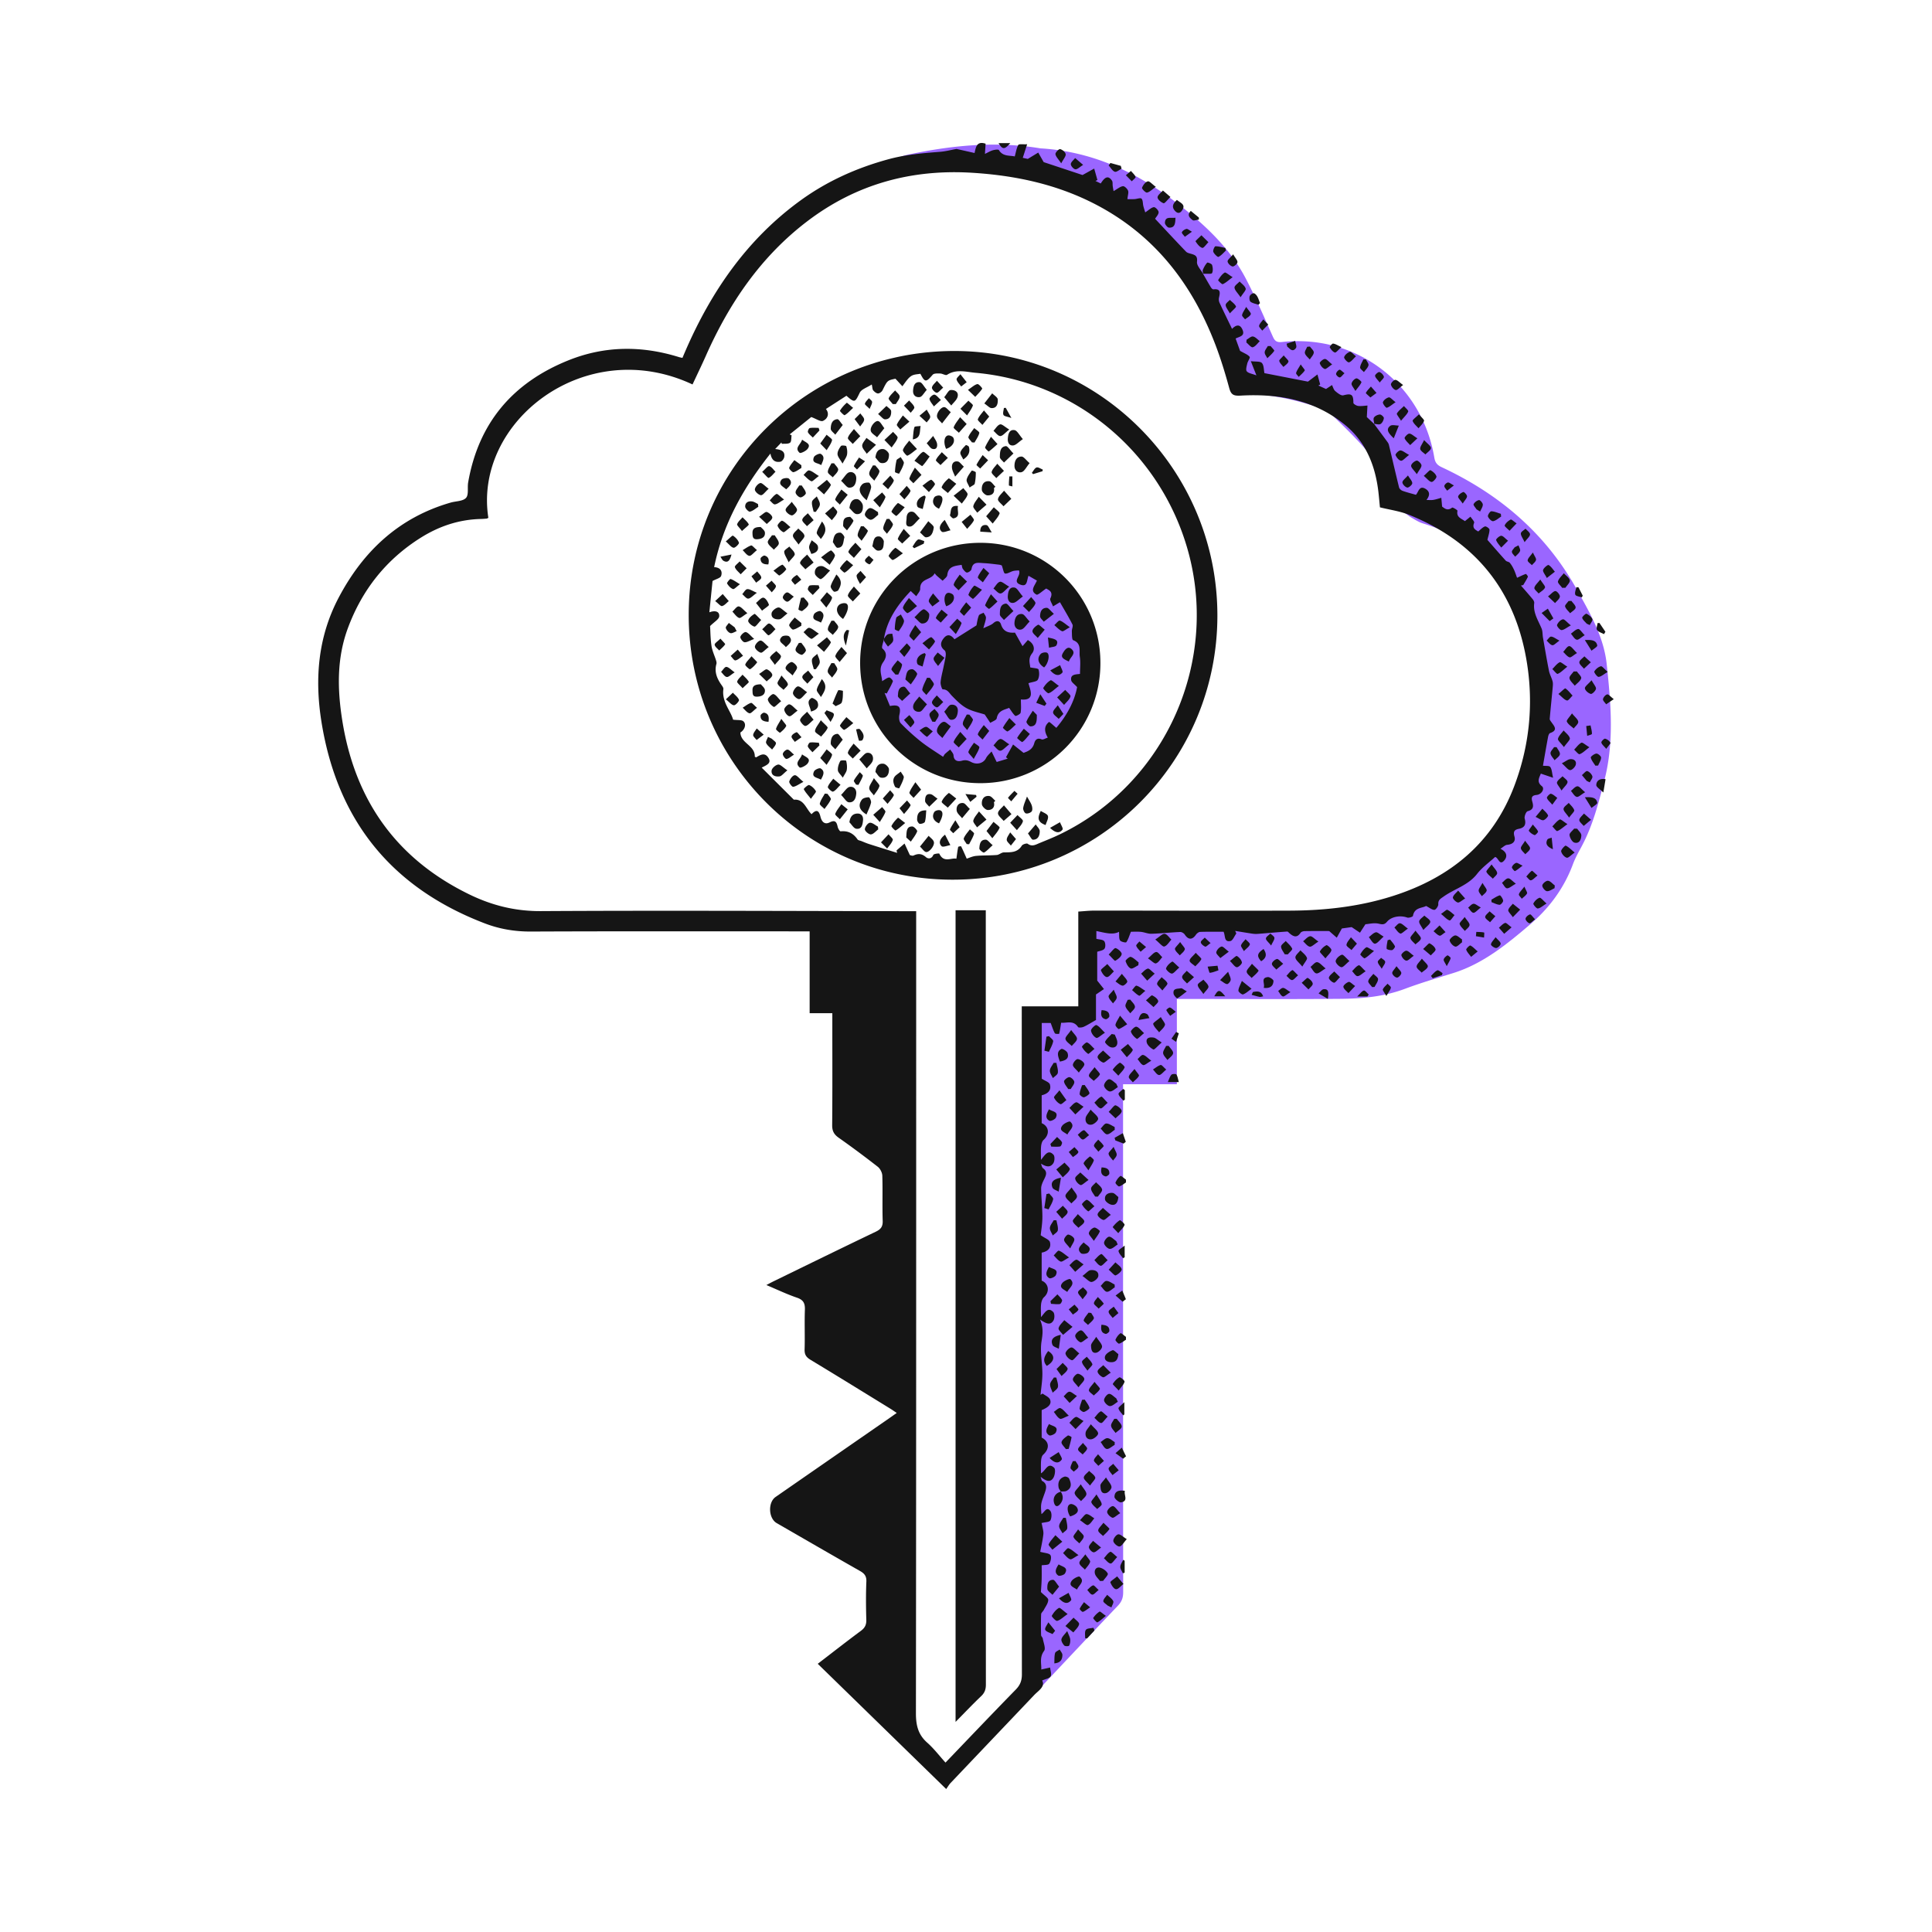
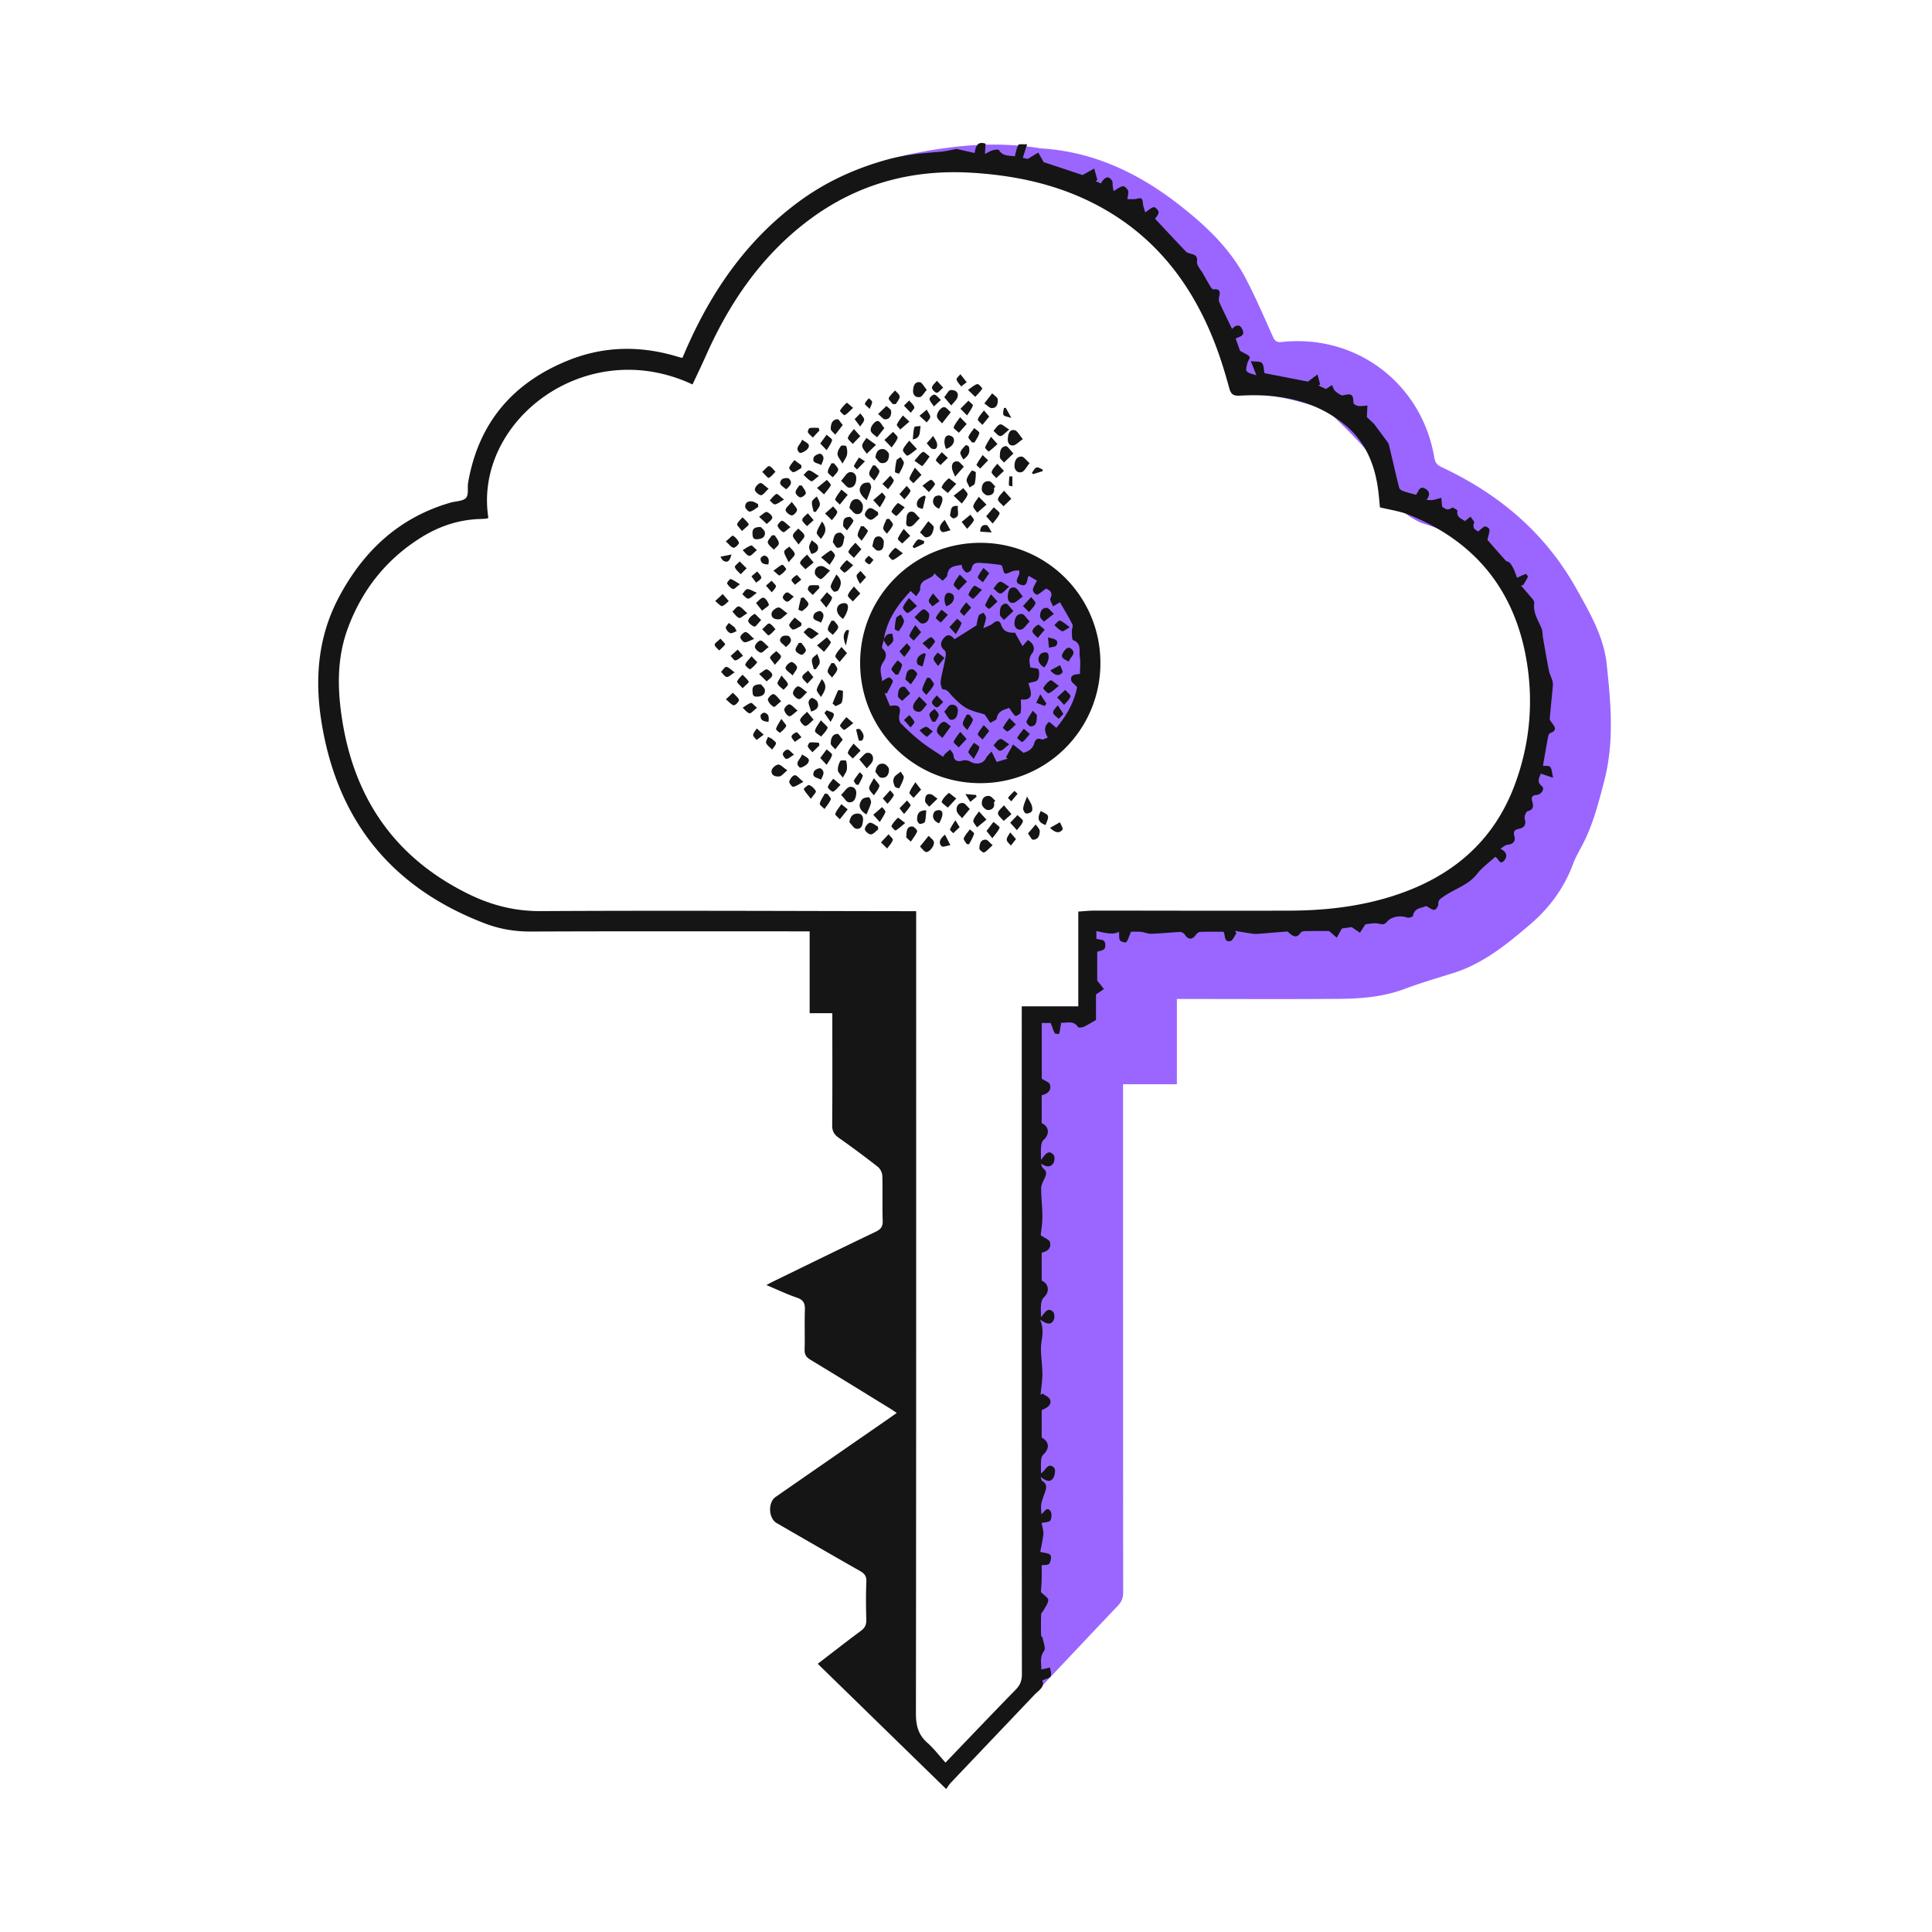
<svg xmlns="http://www.w3.org/2000/svg" id="_4._Breaching_the_Cloud" viewBox="0 0 332.846 332.846">
  <defs>
    <style>.cls-1,.cls-2{fill:#151515;stroke-width:0}.cls-2{fill:#9a66ff}</style>
  </defs>
  <path class="cls-2" d="M176.914 176.27c.434-.049.749-.086 1.064-.119 2.722-.287 5.44-.595 8.165-.847.653-.06.802-.352.766-.924a37.33 37.33 0 01-.077-2.276c-.007-4.335-.003-8.67-.003-13.074h15.922c.04.68 21.66.608 27.082.22a7.716 7.716 0 001.864-.36 1860.07 1860.07 0 0015.543-5.228 5.463 5.463 0 001.748-.979 631.06 631.06 0 009.226-8.03c.484-.429.9-1.023 1.14-1.623a789.727 789.727 0 005.361-13.715c.298-.786.402-1.699.375-2.546-.067-2.076-.252-4.148-.415-6.22-.038-.47-.047-1.025-.296-1.385-1.123-1.627-.981-3.427-.756-5.207.43-3.4-.244-6.52-2.128-9.375-1.495-2.267-2.948-4.564-4.53-6.77-2.937-4.1-7.196-6.2-11.869-7.653-.695-.216-1.33-.642-1.973-1.007-.588-.334-1.11-.919-1.73-1.039-2.169-.421-2.275-2.27-2.842-3.817-.666-1.823-.93-3.956-2.066-5.408-2.197-2.81-4.838-5.284-7.402-7.788-.61-.597-1.616-.85-2.486-1.109-1.787-.531-3.587-1.053-5.415-1.407-2.29-.443-4.612-.713-7.018-1.072-.093-4.975-2.792-8.954-6.022-12.716-.93-1.083-1.788-2.297-2.374-3.589-1.547-3.409-3.964-6.167-6.317-8.991a67.98 67.98 0 01-2.716-3.503c-2.869-3.94-6.545-6.662-11.266-8.097-6.017-1.828-12.113-3.22-18.333-4.12-3.352-.486-6.604.227-9.884.663-.984.13-1.962.304-2.943.458l-.085-.283c.707-.228 1.4-.52 2.124-.675 7.434-1.593 14.914-2.353 22.493-1.167.158.024.315.062.474.071 9.237.56 17.101 4.388 24.246 10.043 4.434 3.508 8.454 7.371 11.09 12.43 1.695 3.255 3.15 6.639 4.654 9.992.336.75.707.981 1.532.892 12.84-1.394 24.127 7.161 26.27 19.927.146.877.516 1.289 1.275 1.643 9.86 4.606 17.82 11.315 23.19 20.918 2.306 4.123 4.726 8.258 5.232 13.01.707 6.655 1.323 13.323-.396 20.003-1.02 3.96-2.013 7.873-3.97 11.487-.532.982-1.08 1.97-1.466 3.014-1.526 4.112-4.107 7.565-7.355 10.332-3.991 3.4-8.098 6.78-13.273 8.392-2.78.867-5.581 1.689-8.306 2.71-3.624 1.36-7.391 1.693-11.184 1.725-8.834.074-17.67.023-26.504.023h-1.598v14.686h-9.27v1.639c0 28.623-.003 57.246.019 85.87 0 .942-.236 1.628-.9 2.323-4.964 5.209-9.884 10.46-14.82 15.696-.299.319-.609.627-.921.948-.98-.417-1.21-.994-.549-1.84.756-.965.854-2.074.851-3.268-.097-36.777-.17-73.555-.248-110.332v-1.556z" />
  <path class="cls-2" d="M187.14 115.617c-.236 6.912-2.407 11.822-8.367 14.435-1.975.866-3.939 1.76-5.932 2.584-2.039.843-4.173 1.123-6.348.692-1.644-.325-3.329-.605-4.875-1.212-1.3-.511-2.727-1.224-3.57-2.272-2.044-2.538-4.086-5.165-5.58-8.042-3.43-6.606-2.151-14.54 2.848-19.949 5.012-5.423 12.854-7.16 19.82-4.434.835.327 1.749.508 2.643.62 1.575.196 2.909.864 4.049 1.914 1.955 1.8 3.415 3.912 3.855 6.6.536 3.268 1.052 6.538 1.457 9.064z" />
  <path class="cls-1" d="M236.72 73.02c.717.967 1.439 1.932 2.15 2.904.157.215.344.441.404.69.593 2.45 1.15 4.909 1.758 7.356.058.235.35.5.591.587.747.269 1.523.459 2.314.687.46-.48.554-1.648 1.606-1.052.678.385.954 1.006.208 1.942.391 0 .79.048 1.173-.012.47-.073.925-.236 1.387-.36l.135 1.509c.416.307.938.801 1.718.181.11-.087.959.427.933.55-.234 1.11.65 1.315 1.282 1.776l.955-.772c.248.396.721.844.632 1.062-.406.99.307 1.23.698 1.497.431-.344.754-.729 1.162-.869.192-.066.773.33.781.533.021.507-.184 1.024-.353 1.776.893 1.02 2.009 2.311 3.153 3.577.168.185.544.188.701.377.288.345.518.751.71 1.161.224.478.38.988.543 1.42.58-.265 1.032-.498 1.508-.66.062-.02.398.394.353.494-.218.493-.521.948-.795 1.417l-.394.087c.687.794 1.384 1.579 2.05 2.389.14.169.261.44.234.644-.218 1.646.673 2.947 1.265 4.352.203.482.153 1.066.246 1.598.334 1.91.654 3.822 1.035 5.723.125.62.466 1.194.622 1.811.091.362.04.77.005 1.152-.163 1.763-.353 3.524-.5 5.29-.016.181.162.395.285.57.49.698 1.191 1.393-.225 1.887-.173.06-.301.417-.346.656-.308 1.645-.588 3.296-.881 4.969.423.057 1.064-.037 1.25.21.298.396.295 1.019.494 1.864l-2.112-.715c-.286.75-.76 1.416.188 2.168.524.416-.036 1.426-.915 1.507-.898.083-.923.512-.738 1.172.22.78.22 1.371-.804 1.629-.275.069-.61.903-.508 1.275.275 1.01-.015 1.563-.994 1.756-.806.158-1.01.504-.773 1.33.25.867-.315 1.346-1.265 1.433-.355.032-.68.388-1.154.679 1.135.543 1.255 1.346.646 2.03-.828.93-.964-.501-1.562-.618-1.038.955-2.243 1.805-3.108 2.92-1.52 1.961-3.885 2.561-5.775 3.91-.5.356-.949.556-.903 1.315.02.327-.42.955-.67.965-.408.015-.831-.363-1.434-.67-.67.397-2.011.227-2.26 1.713-.026.156-.72.383-.998.283-1.152-.414-2.704-.184-3.461.711-.428.505-.754.514-1.412.354-.82-.2-1.748.051-2.318.088l-.94 1.458-1.433-.964-1.686.236-.879 1.588-1.309-1.145c-1.292 0-2.763-.013-4.233.013-.239.004-.578.113-.696.29-.603.908-1.219.676-1.879.103-.138-.12-.296-.331-.433-.322-1.68.117-3.357.271-5.037.402a4.143 4.143 0 01-.919-.028c-1-.148-1.997-.318-2.995-.48l.2.438c-.34.457-.616 1.227-1.03 1.31-1.139.225-.836-.94-1.173-1.602-1.33 0-2.686-.025-4.038.023-.252.01-.57.264-.727.494-.62.905-1.314.89-1.912-.026-.152-.232-.528-.464-.79-.453-1.657.072-3.308.256-4.965.308-.604.019-1.21-.274-1.825-.33-.67-.062-1.35-.015-1.701-.015-.302.736-.464 1.329-.798 1.8-.08.114-.911-.06-1.074-.31-.22-.339-.126-.88-.182-1.487-1.073.6-2.437.162-3.9-.13v1.342c.495.13 1.107.115 1.35.407.231.278.26 1.017.044 1.298-.253.329-.865.38-1.248.525v4.97l1.158 1.452-1.372.935v4.397c-.855.484-1.465.88-2.121 1.176-.285.128-.873.184-.968.04-.805-1.228-1.973-.651-2.914-.742-.109.68-.194 1.299-.34 1.902-.01.038-.665.05-.74-.083-.283-.507-.452-1.08-.722-1.778h-1.537v9.599c.568.38 1.294.6 1.403.99.313 1.119-.494 1.636-1.414 1.87v4.802c1.272.549 1.427 1.91.32 2.89-.263.234-.385.715-.423 1.097-.067.665-.019 1.34-.019 2.337.703-.874 1.256-1.869 2.16-.875.247.27.198 1.112-.045 1.467-.554.814-1.291.561-2.12.054.115.272.155.646.359.796.798.584.545 1.187.196 1.884-.251.502-.525 1.07-.521 1.606.009 1.626.215 3.252.214 4.878-.001 1.18-.21 2.358-.29 3.172.724.513 1.479.762 1.588 1.18.287 1.102-.5 1.647-1.42 1.816v4.828c1.227.496 1.421 1.933.403 2.849-.29.26-.452.76-.502 1.17-.081.666-.022 1.35-.022 2.27.676-.743 1.152-1.836 2.103-.896.262.258.268 1.085.054 1.456-.54.934-1.323.528-2.323-.146.614 1.422.457 2.521.264 3.733-.289 1.806.138 3.716.143 5.582.002 1.218-.204 2.436-.317 3.654l.354-.222c.443.337 1.1.588 1.28 1.032.311.761-.24 1.338-1.438 1.819v4.741c1.312.668 1.421 1.887.25 2.953-.237.216-.325.67-.354 1.025-.055.672-.016 1.351-.016 2.172.817-.443 1.173-2.003 2.268-.952.275.263.144 1.262-.133 1.723-.537.897-1.322.54-2.199-.174.146.414.156.663.267.72 1 .525.67 1.435.437 2.093-.65 1.834-.716 1.81-.56 3.614.513-.295.89-1.39 1.534-.54.275.363.241 1.2.004 1.631-.168.306-.914.294-1.527.457-.018-.066.066.17.109.414.089.51.266 1.036.208 1.532-.127 1.083-.378 2.152-.537 3.008.775.221 1.503.218 1.748.56.224.312.07 1.1-.195 1.486-.181.263-.842.196-1.303.279 0 .71.02 1.576-.006 2.44-.025.832-.098 1.662-.13 2.161.593.605 1.27.99 1.266 1.364-.009.578-.473 1.156-.765 1.724-.135.26-.45.49-.46.743a55.269 55.269 0 00-.006 3.597c.005.198.257.381.292.59.122.719.54 1.7.227 2.121-.841 1.132-.425 2.243-.49 3.21l1.526-.34c.047.517.294 1.146.084 1.519-.203.36-.876.454-1.453.715.553 1.088-.634 1.725-1.398 2.53-4.787 5.046-9.588 10.078-14.377 15.123-.27.284-.466.637-.76 1.046l-22.128-21.576c2.546-1.954 4.967-3.85 7.435-5.68.681-.506.954-1.036.93-1.889-.061-2.197-.083-4.4.01-6.594.04-.963-.346-1.404-1.117-1.84-4.792-2.722-9.56-5.487-14.334-8.24-1.418-.818-1.536-3.565-.183-4.504 6.533-4.531 13.071-9.056 19.607-13.583.393-.272.78-.55 1.26-.886-.43-.288-.782-.54-1.15-.765-4.559-2.803-9.11-5.62-13.694-8.384-.736-.443-1.057-.892-1.03-1.778.071-2.277-.034-4.559.05-6.834.04-1.106-.238-1.715-1.36-2.096-1.732-.588-3.392-1.388-5.277-2.18.524-.273.89-.473 1.263-.655 5.85-2.849 11.693-5.713 17.562-8.522.862-.413 1.248-.855 1.216-1.866-.084-2.596.016-5.197-.065-7.793-.016-.532-.368-1.217-.79-1.546a168.613 168.613 0 00-6.736-5.002c-.797-.563-1.121-1.153-1.112-2.155.052-5.916.026-11.833.025-17.75v-1.547h-3.908v-14.097h-1.693c-15.43 0-30.862-.035-46.292.033-2.774.013-5.4-.42-7.959-1.398-16.076-6.145-25.435-17.725-28.158-34.72-1.196-7.468-.595-14.676 2.98-21.441 4.23-8.001 10.397-13.783 19.269-16.34.909-.263 2.123-.224 2.655-.813.495-.546.208-1.757.366-2.657C82.439 72.879 88.31 65.963 97.87 62.1c6.291-2.542 12.681-2.58 19.122-.573.148.046.303.068.58.129.168-.396.333-.787.502-1.177 4.462-10.299 10.652-19.283 19.85-25.954 4.608-3.342 9.708-5.62 15.21-7.11 2.9-.784 5.829-1.03 8.787-1.259 1.008-.078 2.002-.341 2.875-.497l3.104.7c.23-1.113.42-2.08 1.9-1.606l-.113 1.759c.522-.247.92-.496 1.355-.622.34-.098.96-.186 1.05-.035.69 1.144 1.844.89 2.731 1.096.2-.711.291-1.411.613-1.98.113-.2.794-.077 1.52-.12l-.752 2.339.866.189 1.799-1.093.937 1.646 6.696 2.223 2.006-1.115.557 1.974-.339.159.912.437c.76-1.222 1.33-1.367 1.93-.494.162.236.087.631.133.951.045.314.107.626.147.857.691-.388 1.129-.782 1.61-.845.27-.035.742.424.881.76.135.325-.04.778-.109 1.471.26 0 .741.017 1.22-.005.419-.019 1.02-.268 1.207-.082.265.264.21.839.319 1.274.099.396.233.784.326 1.092.646-.417 1.046-.846 1.489-.896.256-.029.814.552.817.862.003.4-.414.803-.608 1.135 1.72 1.837 3.507 3.771 5.332 5.667.232.24.66.307 1.008.413.679.207.976.431.879 1.336-.07.65.683 1.388 1.069 2.086l-.04-.042c.455.788.901 1.583 1.373 2.362.092.151.298.358.428.342 1.255-.15 1.17.55.966 1.405a1.46 1.46 0 00.081.885c.682 1.48 1.404 2.943 2.162 4.515.674-.696 1.366-.888 1.808.162.467 1.107-.562 1.159-1.191 1.503l.763 2.118c.759.443 1.332.635 1.652 1.031.133.167-.322.754-.415 1.172-.1.443-.288 1.083-.077 1.328.298.349.926.415 1.658.697l-.963-2.446c.82.111 1.612-.01 1.906.315.364.405.318 1.18.438 1.746l7.499 1.462 1.635-1.235.473 1.73-.317.173 1.32.603 1.032-.681c.18.353.28.801.56 1.039.4.341 1.01.83 1.394.73 1.398-.367 1.733-.162 1.729 1.295 0 .186.514.496.817.535.525.066 1.071-.035 1.609-.066l-.11 1.982 1.286 1.212-.044-.044zM84.134 89.22c-.159.069-.227.12-.3.127-.318.028-.637.055-.956.062-3.774.083-7.221 1.236-10.394 3.231-5.963 3.749-10.102 8.978-12.547 15.568-1.938 5.224-1.823 10.565-.962 15.961 2.19 13.719 9.326 23.813 21.896 29.928 3.886 1.89 7.891 2.895 12.323 2.87 21.099-.122 42.199-.015 63.298.011h1.347v1.709c0 45.49.013 90.981-.043 136.472-.002 2.055.371 3.678 1.949 5.07 1.145 1.009 2.082 2.253 3.146 3.431 4.117-4.288 8.081-8.46 12.104-12.574.76-.777 1.058-1.544 1.057-2.627-.027-37.776-.023-75.552-.023-113.327v-1.756h9.74v-16.331c.988-.063 1.855-.165 2.722-.165 11.232-.002 22.464.046 33.696.006 6.056-.022 12.041-.687 17.843-2.546 9.828-3.15 17.145-9.12 20.862-18.952 2.549-6.742 3.298-13.766 2.219-20.875-1.887-12.428-8.68-21.131-20.399-25.834-1.564-.627-3.29-.854-4.977-1.275-.08-.826-.155-1.702-.254-2.574-.528-4.607-2.153-8.706-5.841-11.696-5.228-4.238-11.403-5.343-17.914-4.978-1.214.068-1.642-.151-1.96-1.32-.69-2.538-1.463-5.066-2.404-7.52-4-10.427-10.46-18.797-20.523-24.056-6.701-3.503-13.913-5.043-21.412-5.499-10.411-.633-19.873 1.951-28.227 8.266-8.051 6.086-13.538 14.134-17.59 23.26-.738 1.663-1.534 3.3-2.302 4.947-18.483-8.66-37.764 6.416-35.174 22.985z" />
-   <path class="cls-1" d="M182.765 256.996c-.134-.242-.343-.471-.389-.73-.157-.875.119-1.587 1.018-1.866.217-.067.686.117.779.31.378.79.551 1.63-.431 2.14-.28.147-.67.083-1.01.116l.033.03zm1.168 21.07c-.81.564-1.266 1.041-1.809 1.181-.233.06-.981-.768-.923-.872.298-.532.72-1.073 1.237-1.362.18-.1.759.517 1.495 1.053zm85.503-149.358c-.532-.706-1.096-1.146-1.027-1.43.13-.527.629-.963.974-1.436.378.437.93.826 1.067 1.328.082.3-.486.777-1.014 1.538zm-79.922 143.668c-.303-.41-.746-.783-.873-1.243-.165-.596.158-1.221.866-1.053.519.124 1.11.555 1.342 1.014.115.228-.51.828-.8 1.26l-.535.022zm3.16-66.149c-.103.985-.474 1.462-1.187 1.323-.43-.084-1.056-.532-1.11-.89-.126-.825.547-1.217 1.29-1.145.356.034.673.462 1.007.712zm76.457-104.955c-.26-.376-.801-.83-.723-1.109.147-.521.654-.942 1.01-1.405.366.408.948.778 1.027 1.235.064.369-.479.843-.752 1.27l-.562.009zM192.67 233.285c-.091.99-.435 1.378-1.175 1.397-.698.017-1.307-.34-1.12-1.015.126-.45.79-.852 1.3-1.046.217-.082.657.425.995.664zm-9.118 46.845l1.403-1.442c.342.378 1.007.81.954 1.12-.088.518-.634.958-.987 1.432l-1.37-1.11zm8.508-101.885c.147.396.37.781.423 1.189.104.785-.431 1.16-1.084.997-.416-.104-1.085-.8-1.018-.946.235-.516.74-.909 1.142-1.348l.537.108zm6.972-16.384c.775-.499 1.232-1.027 1.616-.978.423.054.777.639 1.161.992-.4.423-.738 1.048-1.22 1.191-.287.085-.799-.59-1.557-1.205zm72.69-19.089c.253.383.719.77.71 1.148-.015.664-.317 1.487-1.192 1.244-.392-.11-.79-.83-.843-1.31-.036-.333.514-.73.802-1.1.174.007.349.012.523.018zM186.194 255.71c.468.762.98 1.232.97 1.69-.008.412-.59.813-.92 1.218-.39-.444-.982-.84-1.1-1.348-.078-.333.528-.826 1.05-1.56zm85.469-140.037c.27.401.837.894.747 1.184-.152.494-.717.86-1.108 1.281-.324-.428-.831-.824-.912-1.294-.058-.335.457-.77.716-1.159l.557-.012zm-89.687 85.8l1.422-1.173c.326.395.997.919.907 1.16-.198.534-.778.926-1.203 1.375l-1.126-1.362zm42.39-34.947c-.584-.72-1.162-1.124-1.193-1.565-.027-.392.553-.826.865-1.242.394.426.93.797 1.125 1.3.104.269-.383.765-.797 1.507zm-39.591 62.062l-1.631 1.383c-.278-.386-.839-.835-.77-1.145.112-.51.631-.93.98-1.389l1.42 1.151zm-1.76 37.016l-1.713 1.38c-.228-.32-.717-.765-.635-.935.276-.574.755-1.05 1.156-1.563l1.192 1.118zm3.469-45.779c.701-.526 1.021-.955 1.388-1 .7-.083 1.475.176 1.34 1.045-.064.402-.716.937-1.15.987-.378.044-.825-.51-1.578-1.032zm1.405-28.661c.632.702 1.236 1.086 1.3 1.544.042.307-.638.94-1.08 1.035-.744.158-1.202-.392-1.072-1.153.067-.388.42-.727.852-1.426zm.042 54.206c.611.712 1.207 1.11 1.256 1.567.034.31-.657.922-1.101 1.01-.76.15-1.186-.427-1.047-1.175.072-.385.44-.715.892-1.402zm2.429-67.447c-.692.431-1.246.994-1.49.882-.426-.197-.86-.786-.909-1.251-.032-.304.745-1.026.92-.957.477.189.825.7 1.479 1.326zm-1.506 52.385c.485.756.992 1.209 1.008 1.68.013.352-.552.95-.953 1.046-.875.207-.921-.697-.945-1.19-.02-.394.445-.811.89-1.536zm3.607 41.27l1.085 1.307c-.429.328-.884.94-1.28.903-.377-.035-.799-.706-.972-1.18-.055-.15.629-.57 1.167-1.03zm-1.699-105.495l1.144 1.277c-.41.35-.84.996-1.223.97-.384-.028-.835-.684-1.013-1.156-.063-.168.589-.605 1.092-1.09zm9.381 13.519c-.712.613-1.27 1.29-1.443 1.204-.486-.244-1.054-.757-1.15-1.25-.162-.826.619-.897 1.207-.797.358.06.67.391 1.386.843zm-8.111 69.326c-.468.256-.994.78-1.388.695-.41-.09-.693-.767-1.032-1.187.39-.24.787-.68 1.17-.668.428.013.844.435 1.265.679l-.015.481zm.022-54.284c-.449.282-.908.796-1.343.776-.378-.017-.728-.638-1.09-.993.321-.31.639-.863.967-.87.475-.009.958.378 1.438.596l.028.49zm-.004 27.141c-.453.278-.92.789-1.354.763-.378-.022-.72-.651-1.077-1.012.329-.305.655-.853.985-.856.474-.004.95.39 1.426.615l.02.49zm40.436-56.22c-.648.52-1.09 1.123-1.404 1.063-.403-.077-1.012-.727-.971-1.06.052-.422.616-.947 1.065-1.087.242-.075.705.56 1.31 1.084zm-43.822 40.581c-.252-.46-.698-.921-.695-1.379.003-.366.552-.729.858-1.093.368.41.933.775 1.039 1.245.077.339-.455.816-.715 1.231a2681.9 2681.9 0 01-.487-.004zm-4.122-28.696c.482.69 1.02 1.122 1 1.524-.022.425-.577.822-.9 1.232-.383-.396-.997-.75-1.08-1.202-.067-.365.506-.847.98-1.554zm15.445-2.235c.358.652.802 1.104.71 1.375-.16.478-.649.845-1 1.259-.365-.47-.866-.898-1.027-1.43-.06-.197.674-.636 1.317-1.204zm-14.046 57.952c-.56.534-1.03 1.241-1.286 1.17-.457-.126-1.012-.683-1.088-1.134-.052-.315.595-1.01.987-1.058.359-.044.795.556 1.387 1.022zm-3.474 40.176l-1.149 1.415c-.31-.34-.862-.67-.88-1.024-.03-.652.02-1.56.978-1.562.3-.001.602.647 1.051 1.171zm2.145-68.774c.451.724.966 1.182.928 1.59-.039.417-.619.784-.962 1.173-.364-.42-.958-.808-1.021-1.269-.05-.366.55-.82 1.055-1.494zm5.926 49.961c.45.736.936 1.196.95 1.67.01.349-.548.948-.938 1.03-.935.197-.932-.75-.972-1.268-.027-.362.487-.765.96-1.432zm-2.754 1.406c-.516-.631-1.085-1.025-1.066-1.386.022-.397.587-.764.915-1.144.373.372.914.69 1.056 1.136.085.268-.453.734-.905 1.394zM213.73 51.214c-.515-.766-1.007-1.195-1.048-1.664-.029-.324.564-.703.88-1.058.368.4.904.75 1.042 1.217.087.296-.42.767-.874 1.505zm-19.607 213.948c-.54.583-.861 1.222-1.251 1.267-.34.04-1.02-.559-1.067-.935-.046-.37.459-1.072.828-1.154.358-.08.85.442 1.49.822zm-8.32 2.758c-.712.368-1.187.809-1.45.707-.471-.183-.815-.694-1.212-1.067.312-.297.724-.896.915-.832.532.178.972.631 1.747 1.192zm10.312-101.628c-.446.206-1.006.68-1.312.551-.416-.175-.737-.78-.886-1.267-.047-.153.677-.796.892-.727.502.162.91.618 1.356.955l-.05.488zm19.573-.255c.57.598 1.195 1.126 1.138 1.216-.303.471-.778.832-1.194 1.231-.304-.355-.825-.695-.85-1.07-.024-.357.467-.75.906-1.377zm-24.683 52.706l1.163-1.266c.385.394.998.75 1.075 1.197.052.304-.593.87-1.036 1.05-.192.079-.66-.52-1.202-.98zm-4.325-.916l-1.44 1.279-.998-1.135c.377-.331.711-.793 1.15-.941.235-.08.652.383 1.289.797zm4.69-8.53c-.621.442-1.035.944-1.295.873-.406-.11-1-.626-.979-.934.027-.398.58-.76.908-1.138l1.367 1.199zm-.005 27.193c-.65.394-1.102.866-1.357.776-.398-.14-.948-.69-.913-1.01.043-.386.628-.713.979-1.065l1.291 1.299zm23.397-177.967c.372-.202.78-.61 1.106-.553.425.076.784.52 1.172.807-.399.372-.75.922-1.215 1.048-.274.074-.73-.527-1.103-.824l.04-.478zM187.54 203.288c-.668.436-1.162.965-1.399.868-.41-.17-.87-.706-.909-1.126-.03-.317.565-.693.881-1.042l1.427 1.3zm3.83-21.073c-.635.426-1.065.92-1.322.841-.403-.122-.978-.652-.953-.967.031-.391.6-.74.937-1.106l1.337 1.232zm-7.234 61.683c-.753.274-1.272.65-1.537.517-.437-.22-.71-.766-1.052-1.176.38-.235.855-.74 1.121-.648.471.164.815.691 1.468 1.307zm44.246-77.054c-.712.407-1.207.919-1.604.852-.388-.064-.677-.72-1.009-1.116.383-.295.794-.853 1.143-.817.438.044.827.576 1.47 1.08zm-29.448.893l-1.292 1.212-1.053-1.21c.379-.306.721-.756 1.15-.864.245-.062.63.433 1.195.862zm-7.931-3.294c.525-.502.971-1.168 1.203-1.1.438.128 1.088.732 1.038 1.04-.072.445-.644.878-1.103 1.14-.108.063-.617-.574-1.138-1.08zm79.82-41.543c.508.64 1.035 1.02 1.077 1.447.035.358-.497.77-.778 1.16-.416-.39-.98-.715-1.185-1.194-.102-.239.455-.76.886-1.414zm-10.191 35.111c-.399-.587-.837-.952-.785-1.222.078-.4.504-.732.781-1.093l1.268 1.014-1.264 1.301zm-8.749 4.329c-.39.27-.833.806-1.153.74-.403-.082-.873-.614-.981-1.038-.057-.221.576-.847.94-.884.367-.037.785.427 1.18.672l.014.51zm-30.551 2.068c-.228-.443-.622-.885-.627-1.33-.003-.32.517-.643.804-.965.389.433.88.82 1.111 1.326.08.176-.481.646-.75.981l-.538-.012zm-19.994 15.768c.278.426.809.88.766 1.27-.046.422-.629.785-.978 1.173-.264-.39-.699-.764-.742-1.177-.041-.394.327-.83.515-1.248l.439-.018zm-8.751 7.119c-.461.27-.932.762-1.38.743-.37-.016-.967-.616-.998-.995-.03-.369.495-1.061.843-1.107.378-.05.833.481 1.255.759l.28.6zm-5.909 3.369c-.64.6-1.027.966-1.414 1.33l-1.023-1.121c.37-.338.694-.806 1.129-.96.237-.085.664.36 1.308.75zm4.327.886c.517-.513.952-1.187 1.185-1.123.44.12 1.1.717 1.054 1.023-.068.449-.676.815-1.054 1.217l-1.185-1.118zm-6.82 25.089c-.73.372-1.2.805-1.462.703-.463-.18-.8-.685-1.19-1.054.304-.292.703-.88.892-.818.527.17.966.61 1.76 1.169zm8.398 24.858c-.46.271-.929.763-1.377.745-.37-.015-.967-.616-.997-.993-.029-.37.495-1.064.842-1.109.38-.05.834.483 1.256.761l.276.596zm-5.908 3.313l-1.377 1.395-1.06-1.09c.36-.349.668-.827 1.097-.994.24-.093.68.33 1.34.69zm5.722-.381c.309.451.863.91.85 1.352-.01.374-.677.73-1.053 1.094-.275-.406-.718-.79-.774-1.225-.049-.373.344-.804.54-1.21l.437-.011zm1.403 12.413c-.224.702.674 1.751-.66 1.985-.335.059-1.142-.615-1.138-.945.012-1.026.812-1.194 1.799-1.04zm-1.322 11.41c-.516.525-.888 1.155-1.153 1.114-.418-.067-.764-.584-1.141-.91.357-.389.658-.889 1.1-1.109.166-.083.656.481 1.194.905zM241.37 72.49c-.374-.637-.805-1.11-.712-1.26.302-.49.796-.86 1.216-1.277.262.322.808.758.732.946-.2.503-.668.9-1.236 1.59zm28.65 42.364c-.72.57-1.139 1.035-1.66 1.238-.173.068-.608-.532-.924-.826.411-.408.77-.918 1.26-1.171.194-.1.683.374 1.324.759zm-31.644 46.506c-.7.6-1.113 1.225-1.515 1.218-.354-.006-.694-.722-1.04-1.124.397-.295.762-.733 1.205-.835.287-.067.687.356 1.35.74zM207.288 47.192c-.026-.236-.141-.51-.06-.702.188-.445.427-.891.75-1.242.07-.076.767.184.836.398.141.437.19 1.018 0 1.401-.098.196-.796.095-1.223.121-.114.007-.23-.013-.343-.02 0 .002.04.044.04.044zm-.308-6.659l1.208 1.191c-.361.352-.824 1.05-1.061.981-.468-.138-.858-.67-1.158-1.12-.048-.073.536-.566 1.01-1.052zm64.71 71.971c-.627.378-1.045.818-1.292.738-.42-.138-.733-.604-1.091-.932.346-.357.683-.983 1.04-.995.35-.011.72.603 1.342 1.19zm-1.649 29.476c-.768.555-1.215.989-1.75 1.196-.158.06-.564-.518-.857-.803.415-.413.776-.926 1.271-1.187.188-.098.683.388 1.336.793zM201.643 33.935c-.547.518-.982 1.144-1.184 1.076-.433-.146-1.028-.646-1.032-1.007-.005-.39.587-.789.92-1.184l1.296 1.115zm-14.162 196.516c-.622.385-1.119.896-1.36.795-.404-.17-.896-.737-.882-1.12.012-.347.68-.962 1.005-.929.373.038.687.66 1.237 1.254zm-.497 37.329c.44.668.894 1.067.821 1.306-.147.488-.578.89-.892 1.326-.34-.371-.906-.716-.954-1.122-.042-.354.498-.778 1.025-1.51zm84.302-120.904c-.613.422-1.084.972-1.372.89-.41-.118-.871-.665-.956-1.098-.056-.282.668-1.03.785-.979.495.217.894.654 1.543 1.187zm-88.766 40.962l1.201 1.695c-.353.248-.833.777-1.035.687-.456-.204-.88-.665-1.095-1.125-.08-.173.45-.632.93-1.257zm3.537 74.059c.517-.5.852-1.071 1.142-1.049.459.035.888.466 1.33.73-.358.405-.65.972-1.097 1.152-.251.101-.76-.439-1.375-.833zm6.941-1.21c-.649.395-1.105.874-1.364.784-.393-.136-.922-.692-.892-1.024.034-.375.622-.966.972-.968.344-.003.692.616 1.284 1.208zm4.107-82.697c-.583.474-1.135 1.06-1.244.988-.439-.294-.867-.75-1.027-1.236-.061-.188.645-.903.925-.862.41.06.752.585 1.346 1.11zm-6.272 12.008c-.55.45-.972 1.02-1.227.954-.413-.108-.718-.634-1.068-.983.387-.365.728-.832 1.187-1.036.146-.066.602.564 1.108 1.065zm77.65-70.438c.588-.477 1.109-1.028 1.21-.96.473.322.833.813 1.233 1.244-.329.3-.733.897-.97.837-.464-.117-.834-.602-1.473-1.12zm1.843 21.298c-.483-.711-.975-1.118-.956-1.5.019-.36.575-.692.895-1.036.332.41.785.781.942 1.25.074.224-.415.636-.881 1.286zm-79.492 76.253c-.548.452-.964 1.021-1.222.957-.413-.104-.721-.626-1.074-.972.385-.368.724-.836 1.181-1.047.143-.066.606.562 1.115 1.062zm54.51-141.296c.577.634 1.18 1.007 1.177 1.375-.003.371-.608.737-.95 1.106-.315-.312-.833-.591-.89-.945-.059-.369.325-.81.663-1.536zm28.478 52.922c-.733.551-1.16 1.012-1.682 1.193-.201.07-.623-.498-.944-.775.405-.416.753-.944 1.242-1.195.205-.104.711.381 1.384.777zm-81.263 85.662c-.453.276-.915.777-1.356.76-.368-.015-.963-.616-.995-.997-.03-.364.5-1.051.848-1.097.377-.049.83.48 1.25.756l.253.578zm34.581-52.183c-.725.45-1.159.934-1.497.875-.423-.075-.767-.597-1.145-.926.4-.31.771-.8 1.209-.868.325-.051.736.446 1.433.919zm-36.305 81.837c-.519.526-.887 1.15-1.148 1.107-.42-.069-.768-.575-1.147-.897.357-.39.658-.888 1.099-1.113.162-.083.654.478 1.196.903zm54.381-83.831c-.356-.692-.767-1.127-.715-1.495.052-.364.572-.662.887-.99.367.355 1.025.712 1.021 1.064-.003.388-.612.771-1.193 1.42zM212.36 47.751c-.728.543-1.172.974-1.702 1.204-.148.064-.832-.635-.797-.691.303-.49.653-1.011 1.125-1.302.17-.105.711.392 1.374.79zm-18.03 132.107c.384.483.89.907.817 1.065-.214.463-.658.82-1.012 1.22l-1.053-1.285 1.248-1zm-8.637 29.305c.516.563 1.144.96 1.109 1.284-.043.392-.649.722-1.01 1.078-.34-.369-.836-.693-.96-1.124-.073-.253.448-.675.861-1.238zm7.037 30.402c-.538-.598-1.072-1.065-1.017-1.15.29-.448.683-.889 1.146-1.13.142-.074.92.558.878.748-.102.454-.519.838-1.006 1.532zm-6.932-.561c-.474-.639-.98-1.022-.963-1.38.018-.353.595-.978.873-.95.414.042 1.054.52 1.094.871.042.364-.516.796-1.004 1.459zm58.66-167.629c.42.524.943.932.873 1.136-.165.476-.613.855-.947 1.273-.357-.413-.84-.783-1.009-1.262-.066-.19.572-.625 1.083-1.147zm28.629 65.112c-.69.403-1.15.88-1.457.797-.395-.109-.668-.665-.994-1.03.375-.284.744-.779 1.126-.79.344-.009.702.514 1.325 1.023zm1.108-19.291c.402.74.82 1.16.757 1.485-.07.356-.664.926-.89.867-.416-.108-.966-.578-1.015-.954-.04-.316.554-.713 1.148-1.398zm-1.177-7.764c-.62.37-1.08.858-1.386.775-.397-.108-.67-.669-.998-1.035.416-.29.807-.738 1.256-.805.256-.038.605.547 1.128 1.065zm-44.675 55.684c-.478-.588-1.021-1.062-.946-1.201a2.634 2.634 0 011.121-1.08c.14-.066.892.592.856.846-.06.421-.531.784-1.03 1.435zm38.147-65.537c-.314-.628-.73-1.076-.643-1.384.102-.367.815-.93.947-.854.438.25.733.75 1.083 1.153l-1.387 1.085zm-73.82 85.74c-.506-.543-1.006-.999-.968-1.05.342-.454.744-.892 1.218-1.19.089-.056.883.621.828.799-.14.452-.575.813-1.077 1.44zm52.293-20.162c.477.596 1.076 1.03 1.021 1.355-.067.4-.679.71-1.055 1.057-.312-.347-.865-.69-.87-1.042-.007-.389.49-.785.904-1.37zm-37.642 6.093c-.46-.683-.941-1.1-.973-1.55-.02-.285.631-.616.981-.926.308.391.784.75.866 1.184.055.294-.444.692-.874 1.293zm63.409-67.726c.261.387.754.798.717 1.154-.037.353-.607.65-.944.973-.306-.384-.737-.73-.867-1.166-.07-.235.377-.623.59-.942l.504-.019zm-67.559 63.166c-.599.504-.974 1.06-1.311 1.037-.365-.024-1.037-.706-.972-.893.163-.47.617-.9 1.062-1.169.117-.07.626.514 1.221 1.026zm-21.153 69.172c.435-.434.753-.75 1.07-1.068.303.365.912.815.84 1.076-.127.46-.67.803-1.04 1.196l-.87-1.204zm31.934-66.869l1.669 1.353c-.576.404-.986.807-1.477.974-.183.063-.8-.433-.79-.655.022-.482.32-.953.598-1.672zm-31.355 13.896c-.295-.872-.673-1.671.252-2.172.191-.103.964.367 1.07.7.314.982-.39 1.301-1.322 1.472zm74.373-33.966c.465.67.909 1.05.962 1.478.036.292-.473.652-.739.982-.388-.382-.883-.71-1.111-1.172-.088-.176.434-.654.889-1.288zm-71.109 35.864c-.501-.61-1.029-.972-1.025-1.327.003-.359.557-1.018.828-.997.424.031 1.077.476 1.143.836.064.35-.487.813-.946 1.488zm20.144-20.637c.474.525 1.026.963.96 1.096-.231.47-.675.833-1.038 1.237-.35-.327-.973-.651-.976-.98-.002-.373.552-.75 1.054-1.354zm63.066-32.647c.72-.375 1.049-.665 1.407-.706.646-.074 1.177.28.992.967-.103.386-.65.929-.967.91-.383-.022-.736-.566-1.432-1.171zm-71.301 33.605c.633-.52 1.004-1.052 1.424-1.094.316-.03.694.57 1.044.889-.356.377-.655.934-1.086 1.068-.28.087-.75-.445-1.382-.863zm70.046-12.084c-.446.19-.923.57-1.33.507-.327-.051-.816-.672-.779-.986.038-.324.647-.832.97-.806.414.033.792.519 1.185.81l-.046.475zm-85.848 55.751l1.147-1.051c.294.37.86.78.813 1.101-.06.415-.61.759-.948 1.133l-1.012-1.183zm.859-180.633c-.499-.751-.936-1.148-.994-1.594-.035-.268.58-.904.798-.859.384.08.91.517.964.868.056.372-.368.817-.768 1.585zm86.193 108.052c-.421-.724-.862-1.155-.778-1.416.133-.41.62-.704.957-1.047.306.33.866.668.855.986-.014.392-.505.766-1.035 1.477zm-57.813-93.039c-.422.387-.8.86-1.293 1.103-.137.067-.737-.5-.885-.872-.1-.249.22-.954.36-.957.566-.01 1.135.173 1.703.285l.115.441zm59.417 64.584c-.78.419-1.202.815-1.62.81-.276-.004-.83-.692-.757-.884.155-.41.597-.886.997-.967.281-.058.686.49 1.38 1.04zm-71.499-75.547c-.672.464-1.07.911-1.525.983-.253.04-.916-.667-.853-.83.173-.448.575-.99.993-1.102.29-.078.756.493 1.385.949zm-6.472 180.255c-.498-.55-.991-1.012-.952-1.063.345-.447.75-.876 1.227-1.167.09-.054.868.627.811.801-.145.45-.58.806-1.086 1.429zm52.633-130.464c.553-.481 1.02-1.045 1.154-.974.432.225.91.638 1.031 1.074.068.24-.567.97-.836.945-.398-.037-.752-.549-1.35-1.045zm-10.013 85.351c-.632.4-1.028.844-1.412.834-.316-.008-.618-.555-.925-.863.376-.356.704-.84 1.15-1.007.189-.07.627.528 1.187 1.036zm-51.406 55.243c-.634-.49-1.531-.721-.826-1.574.301-.365 1.23-.758 1.365-.624.88.87-.131 1.395-.54 2.198zm-.237 27.078c-.272-.41-.823-.883-.748-1.214.1-.444.66-.811 1.084-1.13.094-.071.653.234.641.302-.122.674-.32 1.334-.495 1.998l-.481.044zm.733 11.597c-.583-.927-.579-1.991.071-2.128.32-.068.893.249 1.089.558.437.69.013 1.207-1.16 1.57zm-.735.255c.093.602.295 1.215.234 1.8-.032.312-.522.576-.805.86-.213-.429-.624-.875-.59-1.284.04-.483.464-.934.722-1.4l.439.024zm1.911 12.348c-.634-.458-1.529-.654-.889-1.532.278-.383 1.182-.828 1.34-.696.99.836-.093 1.384-.451 2.228zM183.86 281c.264.695.473 1.043.513 1.41.04.363-.012.788-.183 1.1-.069.124-.693.137-.833-.014-.267-.288-.565-.776-.49-1.096.104-.44.542-.8.992-1.4zm56.256-205.492c-.943-.9-1.393-1.539-.605-2.143.317-.243.975-.042 1.478-.043l-.873 2.186zM183.888 195.46c-.62-.486-1.544-.682-.862-1.558.291-.374 1.208-.795 1.354-.661.935.852-.113 1.389-.492 2.22zm74.728-106.463c-.457.283-.891.71-1.382.79-.264.043-.774-.46-.89-.811-.075-.228.367-.896.568-.892.553.01 1.101.272 1.651.434l.053.479zm-14.526-7.303c-.513-.725-1.008-1.12-.979-1.472.027-.333.567-.786.95-.87.227-.049.812.505.83.811.023.376-.379.776-.801 1.53zm-51.13 93.283l1.238 1.48c-.475.29-.93.63-1.44.826-.1.04-.622-.507-.585-.72.077-.445.398-.848.786-1.586zm1.76-2.767c.29.41.789.812.808 1.236.017.363-.515.752-.804 1.13-.288-.396-.706-.758-.82-1.199-.084-.321.232-.747.37-1.126l.446-.042zm80.128-40.3c-.283-.461-.667-.898-.79-1.399-.04-.159.602-.65.962-.687.265-.026.823.446.819.689-.009.461-.326.917-.515 1.375l-.476.022zm-38.463 38.145c-.239-.35-.726-.757-.661-1.038.105-.458.57-.833.882-1.244.287.304.809.61.805.91-.006.452-.38.898-.599 1.346l-.427.026zm-48.872 31.574c-.448-.67-.9-1.107-.817-1.266.235-.45.672-.807 1.083-1.133.036-.029.712.509.668.665-.137.493-.475.929-.934 1.734zM265.359 99.84c.412.67.91 1.155.812 1.387-.178.42-.712.69-1.097 1.022-.263-.329-.778-.703-.73-.977.077-.43.533-.794 1.015-1.431zm-20.177 63.65c.534-.483.98-1.037 1.105-.972.427.221.927.614 1.03 1.033.067.266-.519.694-.812 1.05l-1.323-1.112zm-60.813 51.593c-.532-.697-.994-1.05-1.049-1.459-.04-.294.498-.959.714-.932.394.048.975.439 1.043.774.074.371-.34.84-.708 1.617zm4.078-1.3c-.447-.673-.916-1.075-.854-1.364.08-.376.54-.841.917-.929.277-.065 1.008.53.972.632-.174.49-.538.913-1.035 1.661zm54.318-135.407c-.7.523-1.107 1.05-1.411.996-.373-.066-.768-.576-.928-.983-.06-.151.508-.773.806-.785.382-.016.781.367 1.533.772zm21.79 62.357l1.165-1.41c.346.377.791.712.982 1.156.065.15-.48.764-.808.825-.335.062-.748-.297-1.34-.57zm-75.975 43.121c.472.63.985 1.085.904 1.25-.213.437-.684.749-1.052 1.11-.3-.307-.861-.638-.836-.915.037-.405.495-.772.983-1.445zm23.118-19.901l-1.457 1.109c-.254-.34-.755-.727-.701-1.007.076-.39.52-.885.897-.98.267-.068.682.451 1.26.878zm-31.119 68.805c1.254.769 1.144 1.74-.233 2.562-.823-.914-.388-1.702.233-2.562zm6.765 3.379c-.43-.639-.866-1.037-.936-1.492-.04-.255.53-.603.824-.909.337.418.779.796.959 1.272.072.191-.433.6-.847 1.13zm1.226 1.928c.477.624.995 1.077.915 1.24-.212.438-.68.752-1.047 1.115-.302-.305-.866-.632-.842-.909.035-.405.49-.774.974-1.446zm-5.79-35.164l-.391 2.4c-.37-.23-.937-.377-1.07-.702-.336-.827-.002-1.433 1.46-1.698zm7.324 59.438c.5.515 1.079.99 1.024 1.078-.277.456-.717.813-1.1 1.204-.296-.318-.825-.636-.825-.954 0-.366.469-.731.901-1.328zm-1.551-54.523c-.503.413-1 .932-1.083.872a3.545 3.545 0 01-1.069-1.198c-.051-.099.679-.847.862-.78.439.158.766.624 1.29 1.106zm55.31-47.486c.476.67.978 1.073.922 1.373-.07.378-.596.67-.925 1-.308-.353-.771-.67-.87-1.074-.062-.258.413-.648.873-1.299zm-63.93 20.679l.347-2.415.447-.088c.255.3.762.645.717.89-.116.628-.476 1.211-.738 1.813l-.773-.2zm8.068 45.189c.163.326.54.753.444.956-.204.431-.654.745-1.004 1.107-.264-.275-.795-.63-.741-.81.144-.477.54-.877.836-1.308l.465.055zm-5.251 3.767l-.338 2.406c-.375-.217-.952-.35-1.085-.668-.338-.81-.025-1.432 1.424-1.738zM274.071 114.1l-1.188 1.109c-.287-.37-.801-.744-.795-1.11.006-.346.557-.684.868-1.025l1.115 1.026zm2.906 1.66c-.725.421-1.143.832-1.578.851-.248.01-.813-.784-.731-.928.228-.398.685-.785 1.123-.897.227-.058.605.475 1.186.974zm-10.535 39.897c-.675.41-1.078.819-1.516.858-.241.022-.829-.724-.757-.86.217-.417.634-.846 1.066-.984.213-.068.627.491 1.207.986zm-80.903 84.844l-1.266 1.196-1.026-1.137c.317-.282.613-.75.959-.79.33-.04.713.368 1.333.731zm-1.511-52.882c-.26-.433-.667-.85-.717-1.305-.025-.231.603-.754.919-.741.314.012.84.524.852.832.014.397-.39.81-.614 1.217l-.44-.003zm4.531-6.917c-.512.408-1.008.92-1.098.857a3.554 3.554 0 01-1.063-1.2c-.048-.09.682-.834.872-.766.437.154.762.623 1.289 1.109zm-2.826 82.778c.496.597 1.003.944.974 1.238-.041.413-.48.787-.748 1.178-.357-.36-.85-.668-1.015-1.102-.089-.233.388-.68.79-1.314zm50.984-99.644c-.71.583-1.117 1.006-1.611 1.26-.116.06-.796-.61-.756-.679.264-.459.597-.934 1.03-1.21.167-.107.657.293 1.337.629zm7.469-88.322l-1.244 1.17c-.336-.386-.77-.732-.955-1.18-.061-.152.505-.79.798-.799.362-.011.738.4 1.401.809zm15.622 17.638l-1.175 1.186c-.312-.43-.715-.827-.882-1.307-.05-.142.564-.724.876-.726.33-.002.66.449 1.181.847zm-62.38 79.183c.533-.434.935-.915 1.076-.847.421.2.935.569 1.03.964.065.272-.506.696-.793 1.053l-1.313-1.17zM182 183.11c.097.573.322 1.164.244 1.713-.048.34-.554.615-.855.919-.188-.438-.546-.886-.519-1.31.03-.453.42-.883.654-1.323l.477.001zm92.107-41.88l-1.268 1.063c-.272-.345-.78-.708-.755-1.03.03-.388.513-.74.8-1.109l1.223 1.076zm-21.69 13.564c-.586.336-.992.755-1.276.685-.352-.087-.892-.652-.835-.884.106-.434.583-.778.906-1.159l1.205 1.358zM181.99 237.33c.106.54.36 1.107.27 1.612-.069.375-.584.67-.9 1-.164-.482-.472-.971-.448-1.444.02-.404.421-.79.654-1.184l.425.017zm60.563-77.347c-.64.433-1.097.934-1.313.846-.41-.167-.683-.672-1.013-1.037.316-.264.65-.756.943-.734.385.03.738.466 1.383.925zm25.626-31.258c.206.41.623.856.56 1.22-.066.385-.589.691-.912 1.032-.251-.396-.664-.776-.703-1.19-.03-.336.39-.714.61-1.073l.445.01zm-74.903 39.045c.435.569.84.905.937 1.314.044.185-.562.76-.812.725-.434-.062-.82-.46-1.226-.718l1.101-1.32zm73.417-65.022c.577-.44.941-.927 1.286-.913.284.01.791.643.756.948-.046.4-.53.747-.825 1.117l-1.217-1.152zm-77.789 154.709c.45.788.836 1.209.898 1.673.032.245-.498.566-.775.852-.354-.378-.85-.708-1.005-1.155-.084-.24.418-.683.882-1.37zm1.618 20.925c-.637.513-1.017.903-1.478 1.123-.101.048-.756-.68-.705-.76a3.73 3.73 0 011.094-1.099c.108-.069.523.342 1.09.736zm-10.605-70.259l.366-2.404.483-.105c.24.333.724.714.67.99-.118.61-.507 1.168-.785 1.747l-.734-.228zm25.786-39.776l-1.207 1.091c-.302-.367-.823-.724-.842-1.105-.017-.348.51-.722.797-1.085l1.252 1.099zm-2.939-133.908c.587.536 1.619.777.853 1.855-.375.53-.795.463-1.173.052-.684-.744-.31-1.325.32-1.907zm22.911 25.264c.239.345.688.705.664 1.03-.03.416-.443.803-.69 1.204-.295-.356-.731-.674-.838-1.079-.083-.315.244-.738.39-1.113l.474-.042zm11.089 13.361c-.035-.382-.223-.856-.063-1.12.176-.293.664-.514 1.029-.534.23-.012.7.422.681.62-.035.365-.27.835-.57 1.015-.272.162-.74-.004-1.121-.025l.044.044zm23.655 86.696l-1.278 1.116-.909-1.05c.353-.29.669-.69 1.073-.824.197-.065.558.362 1.114.758zM186.603 28.406c-.593.362-.985.792-1.335.76-.307-.028-.796-.58-.788-.889.01-.356.476-.7.744-1.05l1.379 1.18zm-4.595 181.829c.094.575.314 1.169.234 1.718-.05.336-.56.603-.864.901-.183-.439-.535-.89-.504-1.313.032-.453.426-.88.662-1.317l.472.011zm.374 59.277c.65.428 1.74.5 1.082 1.572-.166.271-.956.498-1.162.345-.738-.547-.371-1.216.08-1.917zm78.9-179.348l-1.217 1.279c-.299-.318-.904-.763-.835-.928.173-.416.61-.78 1.027-1.006.138-.075.538.332 1.025.655zm-42.384-30.549c.223.286.692.737.629.83-.32.477-.779.86-1.189 1.277-.165-.343-.476-.694-.457-1.027.02-.367.344-.717.535-1.075l.482-.005zm21.534 9.675c-.67.453-1.062.836-1.523.96-.142.038-.737-.719-.658-.957.12-.365.612-.739 1.01-.832.243-.057.607.408 1.171.83zm-53.565 117.63c.296.463.688.9.83 1.407.044.154-.57.614-.943.716-.2.055-.76-.363-.752-.55.022-.516.257-1.023.408-1.533l.457-.04zm25.023-21.364c.561-.41 1.06-.936 1.205-.852.39.227.798.688.86 1.107.037.246-.596.85-.88.822-.35-.035-.653-.56-1.184-1.077zm49.264-13.313c-.715.396-1.14.818-1.538.792-.304-.02-.572-.605-.856-.939.352-.277.694-.754 1.06-.774.336-.018.7.456 1.334.92zm-74.275 88.882c.29.468.68.91.814 1.418.042.157-.576.61-.95.709-.2.053-.755-.372-.746-.561.027-.516.268-1.02.425-1.53l.457-.036zm24.998-187.131c-.349-.658-.71-1.051-.717-1.45-.006-.288.46-.585.716-.877.373.365.853.68 1.062 1.123.072.152-.533.624-1.06 1.204zm21.585 115.877l-1.153 1.227c-.312-.357-.808-.684-.871-1.08-.04-.248.533-.734.912-.852.226-.07.608.368 1.112.705zm-50.73 87.095c.523.763.454 1.524-.125 2.192-.413.476-.824.441-1.017-.257-.246-.888.256-1.708 1.176-1.904l-.034-.031zm34.972-86.782c.29-.703-.586-1.708.717-1.849.315-.034.983.44.974.659-.037.852-.547 1.347-1.691 1.19zm-36.066 116.382c.034-.631-.016-1.227.131-1.77.07-.258.517-.414.793-.616.166.319.48.643.47.956-.025.676-.232 1.333-1.394 1.43zm18.615-115.922c-.454-.563-.95-.916-.908-1.187.06-.4.503-.742.783-1.109.35.345.834.64.992 1.058.08.21-.432.645-.867 1.238zm52.085-12.665c.41.635.859 1.024.836 1.384-.022.356-.52.683-.809 1.023-.316-.392-.754-.747-.895-1.195-.07-.217.417-.61.868-1.212zm-4.076-.527c.584-.395.94-.777 1.088-.708.456.21.833.594 1.24.91-.29.328-.682.975-.853.92-.457-.144-.819-.588-1.475-1.122zm-54.281 73.353c-.391.241-.76.568-1.186.68-.151.04-.676-.541-.623-.67.18-.432.49-.867.869-1.128.114-.079.616.404.94.63v.488zm3.336-60.101c-.543.44-.932.903-1.065.838-.455-.223-.82-.63-1.22-.967.255-.271.574-.807.754-.764.463.112.865.479 1.531.893zm-7.621 95.912c-.565.382-.942.833-1.293.814-.304-.017-.807-.567-.807-.881 0-.364.453-.728.71-1.092l1.39 1.16zm11.228-82.35c-.53.423-.928.978-1.259.94-.375-.041-.691-.613-1.033-.955.437-.274.847-.64 1.322-.775.19-.053.525.411.97.79zm32.69-122.883c-.53.48-.844.97-1.234 1.04-.23.042-.871-.661-.81-.891.103-.385.576-.774.982-.928.187-.071.583.41 1.062.779zm-29.153 109.413c-.719.55-1.16.925-1.654 1.205-.052.03-.567-.479-.62-.78-.173-1.005.71-.846 1.26-.963.195-.04.455.228 1.014.538zm-6.115 11.944c-.685.384-1.143.838-1.41.745-.392-.135-.646-.664-.959-1.025.316-.258.671-.759.94-.716.413.066.766.505 1.429.996zm-11.651 31.3c.524.568 1.509.832.793 1.716-.203.25-1.05.348-1.263.15-.746-.69-.162-1.238.47-1.865zm-5.868 37.137l1.57-1.012c.189.442.66 1.083.514 1.29-.476.676-1.174.716-2.084-.278zm.136-54.084l1.149-1.217c.29.296.653.555.84.907.082.156-.153.694-.309.724-.496.096-1.023.035-1.537.035l-.143-.449zm13.022 6.618c-.389.244-.754.575-1.178.687-.155.041-.685-.53-.634-.656.178-.437.482-.876.858-1.148.108-.079.621.402.948.626l.006.491zm39.787-41.141l-.938 1.108c-.308-.303-.894-.639-.862-.901.055-.46.488-.873.763-1.306l1.037 1.099zm-38.321 21.59c.39.58.85 1.023.766 1.185-.227.436-.685.752-1.05 1.116-.253-.32-.744-.68-.7-.953.064-.4.511-.74.984-1.347zm-14.733 6.946c.605.428 1.683.366 1.186 1.448-.139.304-.902.654-1.118.53-.824-.472-.492-1.177-.068-1.978zm21.794-153.604c-.04.96-.07 1.765-1.126 1.714-.257-.013-.71-.557-.695-.837.065-1.185 1.012-.743 1.821-.877zm26.994 25.277c-.634.406-1.066.87-1.291.785-.371-.14-.738-.6-.843-.996-.045-.171.561-.721.876-.725.32-.004.646.453 1.258.936zm-48.535 161.387l1.2-1.177c.276.32.624.605.795.973.072.154-.204.671-.371.697-.497.074-1.019-.013-1.53-.038l-.094-.455zm86.006-117.164l-1.388-1.397 1.075-.746.953 1.68-.64.463zm-86.25 138.323c.63.419 1.702.394 1.163 1.464-.15.298-.921.62-1.134.488-.809-.5-.457-1.196-.029-1.952zm92.311-135.057c1.226-.07 1.978.055 2.136.93.042.236-.637.601-.984.907l-1.152-1.837zm-90.594 165.083l1.652-.937c.159.44.581 1.086.428 1.28-.493.626-1.186.682-2.08-.343zm20.869-113.063c.43.64.875 1.027.806 1.264-.116.399-.559.702-.864 1.046-.295-.355-.732-.675-.83-1.078-.058-.24.417-.61.888-1.232zm69.73-24.935c1.222-.068 1.977.054 2.133.931.042.238-.638.604-.987.911l-1.146-1.842zm-92.323 80.913c.65.392 1.696.363 1.172 1.433-.146.299-.91.63-1.124.5-.81-.485-.476-1.179-.048-1.933zm73.857-54.35c-.516.423-.823.676-1.131.93-.299-.407-.685-.782-.847-1.236-.054-.15.585-.773.706-.72.414.183.74.568 1.272 1.026zm-5.539-3.328c-.477.3-.82.675-1.026.61-.39-.121-.703-.495-1.047-.764l1.039-1.003 1.034 1.157zm-24.783 8.723c.487-.401.928-.9 1.044-.834.37.213.814.612.858.984.036.3-.466.664-.73 1l-1.172-1.15zM216.808 52.5c-.459-.157-.975-.234-1.354-.504-.193-.138-.248-.652-.165-.939.068-.238.421-.524.665-.54.203-.015.495.294.633.528.213.36.329.778.486 1.17l-.265.285zm40.136 102.497c.475-.267.93-.599 1.439-.75.108-.032.544.577.579.917.023.23-.404.723-.61.713-.47-.025-.928-.286-1.391-.45l-.017-.43zM190.82 276.605c-.265-.26-.768-.55-.743-.777.043-.38.426-.72.666-1.076.363.358.841.663 1.047 1.096.12.253-.195.713-.314 1.079l-.656-.322zm85.786-142.367l-.383 2.296c-.556-.56-1.222-.93-1.214-1.284.016-.701.546-1.195 1.597-1.012zm-33.039 30.426c-.595.409-.992.888-1.299.836-.343-.058-.765-.564-.841-.94-.043-.208.546-.769.85-.769.349 0 .698.446 1.29.873zm-10.062-97.305c-.33-.608-.713-.993-.655-1.292.07-.352.485-.81.82-.879.255-.051.922.56.88.664-.188.466-.564.856-1.045 1.507zm-2.647 100.983c-.455.439-.814 1.006-1.046.958-.359-.075-.93-.64-.874-.869.099-.408.596-.72.927-1.071.275.27.549.542.993.982zm4.464-106.422c.161.344.512.734.44 1.02-.106.428-.509.784-.786 1.17-.233-.273-.678-.568-.654-.816.047-.475.36-.924.564-1.383l.436.01zm22.298 95.927l-.917 1.04c-.299-.3-.825-.594-.833-.901-.009-.32.482-.654.755-.982l.996.843zm-15.056-75.938c.354.602.76.99.74 1.355-.016.28-.625.787-.866.733-.347-.078-.829-.574-.83-.892 0-.332.503-.664.956-1.196zm-6.471-13.431c-.356-.354-.824-.709-.78-.792.215-.406.567-.738.87-1.097l.964 1.104-1.054.785zm5.637-2.148c-.597.429-.991.92-1.276.863-.343-.069-.751-.572-.823-.947-.045-.23.504-.817.76-.802.37.022.715.445 1.339.886zm-20.657 99.703l-1.188 1.008c-.275-.331-.767-.667-.761-.994.004-.3.507-.743.864-.832.225-.057.584.42 1.085.818zm41.585-72.629c-.336-.738-.675-1.146-.64-1.519.027-.29.52-.538.805-.804.276.325.766.648.77.978.005.345-.456.696-.935 1.345zM181.324 281.52c-.438-.237-1.09-.382-1.249-.742-.129-.295.333-.848.533-1.286l1.171 1.46-.455.569zm7.905-83.103c-.387-.525-.81-.857-.76-1.085.08-.369.473-.67.734-.998.327.35.723.666.936 1.077.056.11-.45.51-.91 1.006zm73.52-53.577c.438.654.887 1.03.846 1.34-.046.36-.524.664-.814.992-.27-.336-.693-.644-.762-1.018-.053-.285.34-.654.73-1.315zM212.45 43.812c.378.657.774 1.038.736 1.37-.033.29-.605.776-.844.726-.348-.073-.818-.53-.849-.861-.028-.295.468-.64.956-1.235zm60.912 90.722l-.83-.998c.312-.25.695-.755.922-.693.363.1.772.533.88.907.08.279-.282.687-.447 1.037l-.525-.253zm-51.708-75.323l1.484-.479c.058.411.312.96.138 1.208-.592.845-1.046.129-1.506-.227l-.116-.502zM189.22 252.54c-.35-.425-.799-.743-.757-.97.069-.375.456-.69.709-1.03l1.017 1.14-.968.86zm.059-27.087c-.377-.41-.85-.711-.818-.94.054-.38.434-.714.676-1.067.352.372.732.725 1.018 1.142.033.047-.453.452-.876.865zm4.297-28.435l-1.426-.55-.127-.439 1.416-.81.515 1.49-.378.31zm-.086 54.288l-1.308-.951 1.08-.956.735 1.49-.506.417zm-.084-27.046l-1.21-1.065 1.147-.863.63 1.495-.567.433zm79.956-116.811c-.278-.331-.672-.63-.779-1.008-.047-.169.613-.767.736-.71.408.192.845.538 1.015.934.1.233-.283.674-.45 1.021l-.522-.237zM186.515 223.84c-.39-.572-.83-.937-.784-1.224.051-.318.547-.565.849-.843.253.293.694.58.706.882.012.313-.395.641-.771 1.184zm.056 24.744c.341.45.774.79.718.998-.1.374-.493.669-.764.996-.285-.288-.782-.566-.797-.867-.014-.305.448-.633.843-1.127zm68.549-92.24c-.61.457-.98.945-1.29.91-.33-.037-.603-.571-.9-.888.306-.235.595-.625.922-.66.307-.034.654.308 1.269.638zm-67.48 39.216c-.494.355-.845.797-1.118.753-.32-.051-.57-.527-.85-.818.339-.277.645-.657 1.033-.783.162-.052.499.437.936.849zm33.518-134.333c.392.492.876.864.814 1.074-.107.36-.555.62-.86.922-.256-.34-.62-.651-.721-1.032-.05-.188.384-.505.767-.964zm-28.422 192.075l-1.075.834c-.241-.369-.651-.73-.668-1.109-.012-.268.506-.56.788-.842l.955 1.117zm30.901-85.275c-.452.372-.769.834-1.058.818-.329-.02-.633-.465-.948-.725.326-.345.607-.775 1.005-.983.12-.063.562.488 1.001.89zm-1.32 2.898c-.673.4-1.086.822-1.318.74-.335-.12-.54-.606-.8-.936.282-.19.572-.542.846-.53.323.012.634.34 1.272.726zm42.566-20.087c-.502.385-.8.767-1.15.824-.22.035-.52-.418-.783-.652.311-.343.592-.728.96-.99.067-.048.49.404.973.818zm-73.007 19.663c.265.678.552 1.06.51 1.4-.044.346-.413.65-.639.972-.27-.389-.687-.753-.757-1.175-.043-.266.434-.617.886-1.197zm75.555-31.871c-.43-.507-.816-.798-.928-1.171-.05-.169.502-.75.684-.71.401.09.74.456 1.105.71l-.86 1.17zM193.228 29.067c-.397.193-.885.628-1.17.521-.427-.16-.712-.7-1.057-1.08l.296-.432 1.797.5.134.49zm-.543 197.15l-.998.838c-.25-.362-.705-.732-.69-1.083.012-.3.564-.577.878-.863l.81 1.108zm46.803-64.355c.292.386.642.744.838 1.173.058.127-.288.607-.504.65-.298.059-.917-.12-.928-.238-.042-.48.096-.975.167-1.465l.427-.12zm-47.635 35.718c.277.676.569 1.051.53 1.39-.038.345-.4.655-.622.98-.274-.381-.695-.736-.77-1.154-.048-.264.418-.622.862-1.217zm18.061-30.408c-.495.16-.984.379-1.49.426-.09.009-.247-.693-.373-1.066l1.706-.157.157.797zm30.676-.716c.416.568.835.891.825 1.2-.009.284-.499.787-.744.768-.307-.023-.765-.452-.814-.76-.045-.284.365-.64.733-1.208zm-30.39 2.402l1.381-1.445c.214.622.468 1.02.442 1.398-.018.272-.434.752-.625.73-.367-.043-.7-.377-1.198-.683zm58.467-58.491c-.595.404-.958.84-1.234.79-.362-.064-.657-.51-.981-.792.258-.246.526-.703.77-.69.397.02.777.349 1.445.692zm-16.669-23.613c-.41-.609-.85-.987-.785-1.233.084-.323.535-.632.894-.758.125-.044.635.478.632.738-.004.323-.357.643-.74 1.253zm-23.235 85.329l-1.6-.942c.288-.251.556-.686.866-.717.88-.09.895.535.734 1.659zm-43.462 79.632c.176.334.536.705.478.991-.064.32-.509.562-.788.838-.2-.222-.57-.45-.563-.665.013-.386.253-.765.397-1.146l.476-.018zm-1.178-26.136l.993-.815c.239.301.735.717.662.879-.155.348-.603.566-.932.838-.19-.238-.38-.476-.723-.902zM231.106 59.8c-.557.479-.927.989-1.131.93-.36-.105-.673-.525-.88-.886-.053-.091.383-.664.564-.65.395.033.77.302 1.447.606zm-16.413-6.929c.402.607.878 1.043.794 1.26-.144.37-.641.6-.99.889-.183-.25-.547-.53-.51-.744.067-.402.365-.765.706-1.405zM184.127 198.47l.98-.845c.241.301.74.707.669.882-.142.348-.596.57-.921.844l-.728-.88zm5.154 75.457c-.484.37-.82.826-1.106.796-.312-.032-.578-.514-.864-.799.331-.281.627-.674 1.009-.795.176-.056.52.416.961.798zm68.383-112.467c.417.5.86.8.87 1.114.008.26-.483.74-.77.753-.31.014-.922-.435-.9-.622.044-.376.43-.713.8-1.245zm-69.111 119.442l-1.263 1.364-.35-.038c.029-.492-.106-1.104.14-1.438.208-.285.854-.25 1.306-.356l.167.468zm66.851-128.798c.39.688.784 1.07.717 1.34-.09.364-.533.641-.825.956-.197-.32-.537-.632-.55-.958-.014-.322.302-.657.658-1.338zm8.68-56.923c.297.658.604 1.013.542 1.284-.077.338-.459.606-.709.904-.261-.28-.755-.584-.73-.834.04-.374.444-.71.897-1.354zm-.01 46.865c.425.537.759.834.9 1.205.048.126-.472.665-.593.622-.38-.135-.766-.407-.99-.734-.075-.11.33-.548.683-1.093zm-46.39 21.446c.647.926.458 1.581-.413 2.11-.783-.88-.704-1.357.413-2.11zm6.402-100.712c.377.551.762.948.697 1.047-.274.417-.684.745-1.044 1.105-.16-.232-.495-.514-.445-.686.123-.43.42-.81.792-1.465zm-9.79 101.083c-.24-.47-.56-.813-.488-1.014.143-.39.506-.7.777-1.044.266.304.796.676.739.897-.1.381-.562.67-1.028 1.16zm63.726-43.415c-.63.427-.972.66-1.315.891-.197-.297-.585-.626-.543-.885.051-.322.418-.75.724-.824.223-.055.568.387 1.134.818zM203.09 186.42h-1.9c.223-.482.34-.945.622-1.26.143-.16.765-.179.852-.048.226.337.275.792.426 1.308zm15.901-23.523c-.468-.597-.914-.919-.897-1.213.018-.299.492-.571.766-.855.245.245.662.472.692.742.035.318-.264.673-.561 1.326zm-.499-106.981l-1.037 1.047c-.194-.286-.592-.622-.537-.847.097-.397.47-.727.727-1.085l.847.885zm58.235 73.099c-.407-.493-.771-.761-.845-1.094-.04-.18.47-.7.642-.66.353.078.74.376.916.693.074.133-.352.544-.713 1.061zm-22.354-41.266c-.182-.305-.584-.716-.499-.89.16-.325.578-.642.933-.703.182-.032.648.493.651.771.005.4-.295.802-.465 1.203l-.62-.381zm-16.676-21.846c-.378-.513-.753-.816-.8-1.163-.026-.194.558-.698.748-.644.323.092.687.48.77.81.053.21-.37.54-.718.997zm-40.253 97.253l-.94.81c-.264-.335-.622-.638-.75-1.018-.058-.172.344-.498.537-.754l1.153.962zm65.184-10.413c.257.644.538 1.017.446 1.187-.196.358-.587.61-.898.907-.18-.264-.56-.588-.5-.78.115-.379.471-.685.952-1.314zM193.967 30.191l.871-.742c.282.34.658.645.799 1.035.055.151-.42.494-.652.75l-1.018-1.043zm-6.155 246.719c-.572.378-.886.663-1.255.786-.119.039-.581-.438-.541-.53.177-.412.479-.77.735-1.146l1.06.89zm51.028-105.32c-.345-.63-.673-.976-.599-1.147.162-.372.53-.654.812-.973.203.232.602.501.567.688-.074.39-.378.735-.78 1.433zm-49.054 29.531c.826.036 1.385.265 1.328 1.081-.012.181-.46.512-.636.47-.776-.182-.87-.766-.692-1.55zm72.532-51.988c-.627.469-.95.764-1.328.941-.065.03-.568-.511-.516-.68.093-.3.416-.623.717-.733.202-.073.532.206 1.127.472zm-.705-55.186c.1.332.36.725.261.981-.145.38-.544.662-.835.985-.203-.275-.537-.537-.568-.83-.025-.246.305-.528.477-.794l.665-.342zm12.411 31.026c.092.485.246.972.233 1.455-.003.124-.53.235-.815.352l-.164-1.698.746-.109zm-84.271 103.254c.846.056 1.417.272 1.362 1.093-.012.184-.455.52-.632.48-.793-.175-.84-.785-.73-1.573zm.034-54.197c.807.035 1.373.256 1.329 1.074-.01.184-.451.529-.624.49-.778-.175-.882-.76-.705-1.563zm58.638-6.038l-1.592.541-.307-.399c.36-.337.675-.768 1.1-.967.184-.087.592.304.9.478l-.101.347zM205.152 36.335l1.387 1.144.004.352c-.373.04-.881.252-1.09.086-.434-.346-1.044-.829-.3-1.582zm71.186 72.918c-.415-.232-.958-.374-1.202-.724-.175-.252.048-.782.094-1.188l.326-.013 1.022 1.514-.24.41zm-11.874 49.123c-.448.331-.79.747-.979.687-.294-.095-.692-.538-.663-.789.034-.289.45-.65.768-.74.161-.046.471.437.874.842zm-55.905 4.103c-.448.308-.77.668-.924.607-.318-.128-.735-.465-.757-.743-.02-.252.432-.54.676-.813l1.005.949zm58.976-16.171c-1.094-.47-1.296-.99-.963-1.654.097-.192.492-.234.751-.345l.212 1.999zm-74.029 97.533c-.289-.393-.697-.755-.811-1.193-.052-.197.485-.547 1.004-1.086v2.112l-.193.167zm.279-56.031v1.639l-.25.177c-.298-.377-.745-.724-.832-1.145-.047-.229.519-.584.808-.883l.274.212zm2.36-12.08c.287-1.22.788-1.404 1.478-1.01.198.113.269.447.398.68l-1.876.33zm41.9-8.83c-.341-.56-.652-.86-.678-1.185-.018-.218.367-.47.57-.706.25.228.68.441.702.689.026.302-.292.633-.594 1.202zm12.436-83.27l-1.168.905c-.174-.267-.483-.537-.48-.802.003-.216.355-.56.597-.604.231-.042.52.23 1.051.5zm-56.724 130.962v2.019l-.286.151c-.277-.407-.696-.79-.77-1.23-.035-.213.579-.535 1.056-.94zm23.857-42.937c-.303.049-.467.12-.609.09-.462-.098-.917-.232-1.375-.352.098-.179.178-.496.298-.512.637-.086 1.341-.23 1.686.774zm-15.05 2.655l-.967.703c-.233-.325-.495-.637-.664-.993-.024-.049.45-.487.617-.444.307.08.556.382 1.014.733zm51.776-13.764c.45.024.91.013 1.344.112.061.013 0 .565-.005.868l-1.406-.237.067-.743zm-45.137 11.097c.672-1.218.892-1.215 1.88 0h-1.88zm26.377.037h-1.769c.538-.509.805-.938 1.16-1.03.205-.053.552.435.835.68l-.225.35zm-41.825 97.198v2.06l-.308.112c-.16-.373-.456-.752-.442-1.118.016-.404.318-.797.495-1.195l.255.14zm78.762-165.956c-.391-.147-1.003-.198-1.119-.465-.15-.343.098-.86.175-1.301l.373.033.728 1.43-.157.303zM231.632 64.3c-.37.344-.599.722-.828.722-.223 0-.634-.395-.623-.6.013-.264.32-.632.582-.723.164-.057.476.314.87.6zm-26.284-24.381l-1.22.875c-.186-.264-.574-.6-.512-.774.096-.264.482-.505.788-.582.192-.048.464.222.944.48zm-2.262 138.099l-.472 1.476-.793-.55.805-1.156.46.23zm46.16-11.566c-.297-.612-.574-.916-.524-1.148.06-.28.37-.548.638-.714.07-.044.578.35.553.476-.076.368-.318.702-.667 1.386zM174.05 24.658c-.99 1.146-1.334 1.13-2.016 0h2.016zm35.683 81.452c-.038 25.194-20.447 45.489-45.698 45.443-25.174-.046-45.45-20.489-45.384-45.756.067-25.147 20.488-45.35 45.816-45.327 24.976.023 45.303 20.519 45.266 45.64zm-86.977-6.016l-.547 5.393c.934-.349 1.76-.2 1.701.688-.034.515-.878.976-1.576 1.682.053.85.058 2.153.244 3.43.12.83.512 1.618.765 2.43.066.21.14.46.084.656-.378 1.327.06 2.452.794 3.523.175.255.438.574.403.828-.303 2.203 1.28 3.75 1.674 5.265.784.103 1.45-.006 1.767.276.578.515.223 1.474-.51 1.928.04 1.874 2.539 2.216 2.48 4.158 0 .034.126.072.23.128.674-.388 1.434-.911 2.066.01.677.989-.248 1.315-1.108 1.758l5.537 5.523c1.752-.15 2.083 1.561 3.052 2.498.959-.999 1.305-.49 1.54.448.204.815.682 1.422 1.589.963.954-.484 1.193-.052 1.372.763.066.296.36.795.51.78 1.275-.127 2.2.352 2.91 1.39.113.165.426.195.65.283.44.174.875.368 1.326.513 1.613.518 3.231 1.019 4.848 1.526l-.105-.42 1.382-1.19.91 1.982c.052.008.42.188.655.079.803-.374 1.428-.327 2.131.29.325.285.962.348 1.262-.39.079-.193.998-.297 1.034-.217.75 1.653 2.08.658 2.94.873.112-.789.184-1.417.311-2.035.014-.068.48-.142.502-.096.319.633.596 1.286.967 2.12.408-.125.994-.414 1.602-.472 1.187-.114 2.388-.062 3.577-.159.41-.033.799-.434 1.202-.443 1.184-.027 2.347.07 3.106-1.158.151-.245.846-.46 1.024-.329.746.55 1.362.153 2.003-.111 1.174-.483 2.358-.952 3.501-1.503 18.364-8.847 27.72-30.053 21.896-49.595-4.928-16.534-19.354-28.428-36.424-29.938-1.597-.141-3.295-.68-4.873.353-.24.157-.781-.216-1.186-.226-.44-.01-1.07-.045-1.292.212-1.153 1.333-1.331 1.353-2.118-.163-.424.07-.879.084-1.282.234-.314.116-.604.366-.832.621-.36.403-.661.86-.987 1.294l-1.194-1.299c-1.41.292-1.392.301-2.226 1.985-.13.262-.508.553-.772.553-.283 0-.618-.282-.831-.527-.15-.172-.133-.488-.254-1.019-.813.532-1.78.815-2.075 1.424-.822 1.692-.836 1.782-2.289.518l-3.534 2.28c.62.77.354 1.648-.5 2.048-.412.194-1.175-.36-2.027-.663l-3.71 2.988.324.165c-.076.44-.006 1.075-.266 1.269-.337.251-.937.151-1.423.203l-.064-.245-1.077 1.13c1.018.103 1.745.376 1.56 1.388-.055.306-.381.745-.647.796-.864.167-1.518-.191-1.728-1.4-4.722 5.952-8.19 12.205-9.699 19.57 1.068.037 1.48.693 1.203 1.513-.125.372-.872.534-1.478.87zm41.87 196.556V156.82h5.206v1.271c0 44.045-.002 88.089.016 132.133 0 .822-.208 1.413-.811 1.987-1.44 1.37-2.807 2.813-4.411 4.438z" />
  <path class="cls-1" d="M189.579 114.196a20.647 20.647 0 01-20.701 20.728c-11.477.002-20.701-9.24-20.694-20.733.008-11.472 9.267-20.694 20.76-20.675 11.415.019 20.625 9.249 20.635 20.68zm-37.256-4.205c-.113.6-.523 1.539-.29 1.743.949.83.574 1.703.113 2.358-.834 1.187-.217 2.234-.173 3.258.464-.263.818-.585 1.208-.636.195-.026.698.535.645.67-.282.727-.694 1.404-1.061 2.098l-.373-.104.932 2.254c1.56-.304 1.94.147 1.618 1.543-.103.447-.036 1.14.248 1.433a35.984 35.984 0 003.495 3.172c1.179.93 2.475 1.712 3.785 2.603.198-.301.246-.42.331-.497.294-.262.6-.51.902-.762.2.335.553.662.572 1.006.057 1.052.873 1.088 1.445.927.66-.186 1.062-.05 1.626.24 1.042.535 2.126.131 2.515-.661.217-.444.639-.787.968-1.176l.674 1.396c.05.103.103.204.211.416l1.9-.57-.3-.245 1.22-2.194 1.805 1.44c.596-.222 1.531-.493 1.844-1.662.14-.525.489-1.002 1.265-.662.245.108.663-.178 1.067-.305-.624-1.068-.668-1.98.202-2.684.086-.07.774.605 1.269 1.004 1.726-2.027 3.111-4.47 3.579-7.019-.481-.535-.96-.823-1.018-1.18-.167-1.02.722-.999 1.515-1.09 0-1.036.116-2.014-.031-2.95-.156-.997.362-2.3-1.14-2.86-.24-.09-.21-1-.232-1.533-.016-.394.253-.879.104-1.176-.656-1.301-1.418-2.549-2.153-3.836l-1.194.72c-.194-.538-.596-1.083-.46-1.372.59-1.244-.384-1.454-.709-1.71-.703.456-1.436 1.188-1.688 1.049-1.209-.668-.27-1.538.08-2.415l-1.445-.825c-.315.775-.167 1.949-1.334 1.55-1.596-.546.13-1.529-.313-2.48-.26.026-.648.017-1.01.111-.478.125-.967.506-1.39.43-.23-.04-.336-.794-.559-1.39-.013-.005-.232-.105-.46-.132-.909-.107-1.82-.228-2.733-.272-.842-.042-1.817-.297-2.024 1.037-.038.246-.5.584-.77.588-.24.004-.522-.37-.718-.628-.129-.171-.138-.433-.214-.697-1.169.193-2.302.226-2.471 1.764-.039.351-.518.654-.794.978-.339-.289-.68-.575-1.015-.868-.085-.074-.152-.168-.373-.417-.543 1.208-2.539.816-2.484 2.677.012.418-.438.85-.675 1.274l-.961-.9c-2.236 2.35-4.052 4.916-4.603 8.207l.03-.038zM177.38 79.79c-.568.682-.874 1.392-1.356 1.544-.635.201-1.248-.282-1.248-1.063 0-.8.296-1.6 1.202-1.617.39-.007.79.615 1.402 1.135zm-32.479 3.04c.61-.665.943-1.346 1.416-1.466.633-.16 1.235.302 1.199 1.106-.036.8-.32 1.584-1.249 1.54-.391-.019-.754-.627-1.366-1.18zm.001 54.117c.627-.622.987-1.277 1.462-1.375.652-.136 1.218.36 1.151 1.154-.067.788-.35 1.587-1.294 1.492-.393-.04-.727-.674-1.319-1.271zm31.318-61.299c-.74.51-1.172 1.034-1.66 1.091-.7.083-.99-.52-.932-1.206.063-.745.252-1.58 1.156-1.43.456.076.799.826 1.435 1.545zm-29.879 11.888c.132-1.114.604-1.629 1.372-1.54.364.04.886.664.932 1.07.08.698-.122 1.589-1.076 1.503-.437-.039-.82-.67-1.228-1.033zm-.005 54.127c.14-1.044.61-1.455 1.321-1.502.74-.048 1.093.453 1.026 1.16-.07.726-.207 1.595-1.167 1.455-.438-.064-.79-.723-1.18-1.113zM164.75 83.35l-1.458 1.587c-.376-.349-1.128-.848-1.059-1.02.23-.577.713-1.085 1.202-1.498.082-.07.676.47 1.315.93zm6.487.735c.184.942-.433 1.291-1.134 1.257-.346-.016-.913-.555-.946-.899-.08-.826.256-1.642 1.281-1.53.381.041.705.613 1.054.943l-.255.23zm-6.487 53.484l-1.467 1.575c-.372-.352-1.119-.854-1.049-1.028.232-.576.72-1.08 1.21-1.49.079-.068.67.475 1.305.943zm6.483.635c.216.922-.345 1.367-1.07 1.344-.36-.011-.959-.6-1-.977-.085-.792.297-1.547 1.272-1.432.375.044.697.53 1.043.815l-.245.25zm3.365-60.081l-1.632 1.567c-.251-.32-.717-.644-.71-.96.014-.757-.003-1.744 1.017-1.869.313-.038.715.656 1.325 1.262zm-22.242-4.354l-1.253 1.569c-.376-.36-.968-.665-1.08-1.094-.185-.713.806-1.893 1.314-1.686.375.153.596.683 1.019 1.21zm-3.073 66.553c-1.38-.835-1.413-1.696-.807-2.548.209-.293.787-.417 1.199-.42.138-.002.452.648.387.932-.153.674-.486 1.307-.779 2.036zm.032-54.132c-1.326-1.105-1.518-2-.757-2.759.249-.247.78-.328 1.154-.278.166.022.42.593.361.855-.152.688-.454 1.343-.758 2.182zm10.352-19.03c-.509.56-.801 1.176-1.188 1.243-.662.115-1.22-.283-1.173-1.115.044-.766.257-1.538 1.161-1.446.374.039.683.721 1.2 1.318zm-1.173 24.569l1.44-1.944c.332.372.977.79.93 1.107-.104.724-.327 1.633-1.32 1.677-.275.012-.57-.44-1.05-.84zm4.179-23.304c.462-.553.738-1.188 1.077-1.223.688-.072 1.457.284 1.221 1.167-.147.555-.71.999-1.087 1.492l-1.21-1.436zM150.82 78.832c.115-1.098.61-1.55 1.381-1.463.364.042.939.578.95.907.028.819-.303 1.652-1.356 1.489-.364-.057-.652-.608-.975-.933zm-.001 54.162c.128-1.092.643-1.52 1.409-1.414.36.05.908.593.922.931.035.84-.352 1.631-1.382 1.46-.36-.06-.635-.636-.95-.977zm7.677 12.853l1.492-1.854c.313.35.804.657.901 1.06.162.666-.87 1.883-1.386 1.727-.32-.097-.55-.492-1.007-.933zm-10.453-15.02c.587-.515.94-1.083 1.346-1.126.81-.085 1.141.654.977 1.294-.133.515-.678.923-1.04 1.378l-1.283-1.546zm9.495-51.451c.619-.679.968-1.252 1.478-1.52.19-.101.756.508 1.15.794-.411.561-.791 1.153-1.275 1.642-.055.056-.69-.462-1.353-.916zm6.262-8.366l-1.499 1.935c-.3-.37-.775-.703-.864-1.119-.148-.694.76-1.8 1.297-1.679.316.071.565.44 1.067.863zm10.457 69.251l-1.347 1.17c-.352-.446-.995-.904-.976-1.332.021-.468.657-.907 1.025-1.358l1.298 1.52zM150.92 76.63l-1.599 1.544c-.28-.456-.769-.906-.782-1.37-.013-.446.467-.906.73-1.36l1.65 1.185zm7.054.723c-.691.516-1.13.942-1.656 1.157-.114.047-.84-.76-.76-1 .197-.586.698-1.07 1.077-1.594l1.34 1.437zm16.255 8.582l-1.344 1.288c-.343-.412-1.009-.877-.952-1.226.085-.53.67-.98 1.044-1.464l1.252 1.402zm-4.273 1.009l-1.604 1.384c-.242-.385-.743-.832-.67-1.141.139-.577.611-1.074.944-1.604l1.33 1.361zm-.009 54.259l-1.626 1.335c-.231-.397-.719-.858-.638-1.175.145-.57.631-1.053.975-1.573l1.29 1.413zm.009 1.963l1.207-1.581c.372.349 1.118.859 1.05 1.02-.283.66-.814 1.213-1.253 1.806l-1.004-1.245zm-.061-54.225l1.323-1.552c.353.364 1.068.86.992 1.068-.233.64-.768 1.171-1.186 1.744l-1.129-1.26zm-26.882 9.346c-.655.654-1.045 1.205-1.578 1.478-.165.084-.973-.547-1.037-.927-.12-.705.311-1.361 1.135-1.32.416.02.814.407 1.48.77zm-1.6 25.793c.608.667 1.241 1.136 1.167 1.322-.224.56-.724 1.01-1.116 1.504-.373-.327-1.076-.683-1.05-.974.048-.536.524-1.034 1-1.852zm22.88-38.675l1.673-1.313c.26.377.797.826.722 1.116-.146.564-.636 1.04-.983 1.552l-1.412-1.355zm2.243-12.357l-1.343 1.506c-.317-.32-.96-.764-.894-.937.24-.63.717-1.17 1.105-1.744l1.132 1.175zm-14.166 2.754c.64-.6 1.066-1.002 1.493-1.404.278.351.85.791.776 1.034-.184.602-.663 1.113-1.024 1.66l-1.244-1.29zm6.097 13.498c-.686.618-1.14 1.374-1.648 1.411-.989.072-.637-.89-.635-1.449.002-.653.331-1.249 1.082-1.085.37.081.648.584 1.201 1.123zm11.111-19.795l1.358-1.743c.339.351.94.69.96 1.057.031.652-.093 1.53-1.081 1.487-.336-.014-.656-.409-1.237-.8zm-13.444 74.776c.047-1.088.04-1.917 1.043-1.894.303.007.9.682.836.844-.25.634-.71 1.185-1.092 1.767l-.787-.717zm10.948-4.916l-1.334 1.6c-.323-.422-.845-.81-.924-1.273-.119-.7.235-1.42 1.094-1.345.356.03.669.564 1.164 1.018zM131.06 90.794c.157.193.681.55.719.95.078.835-.585 1.112-1.337 1.157-.764.045-.782-.464-.803-1.019-.03-.755.32-1.103 1.422-1.088zm.023 27.096c.175.24.683.624.7 1.026.032.827-.637 1.091-1.393 1.106-.786.015-.724-.542-.748-1.068-.037-.792.413-1.044 1.44-1.064zm14.07-38.02c-.41-.73-.841-1.17-.864-1.632-.022-.468.292-1.007.598-1.408.111-.146.878-.062.913.051.142.457.21.984.122 1.45-.08.43-.394.817-.77 1.539zm-1.671 13.535c.164-.954.325-1.674 1.292-1.637.257.01.757.643.693.846-.217.685-.083 1.755-1.184 1.76-.266.001-.534-.63-.801-.97zm-.052 27.805c.314-.768.603-1.548.977-2.285.044-.087.814.07.814.105-.012.662.015 1.361-.199 1.97-.107.305-.68.447-1.043.663l-.549-.453zm23.615-37.22c-.222-.547-.587-1.003-.508-1.36.123-.56.528-1.066.874-1.553.035-.049.697.191.699.302.01.65-.044 1.313-.183 1.947-.044.2-.418.328-.882.664zm-21.801 22.644c-1.026-.706-1.365-1.724-.727-2.386.255-.263.892-.421 1.224-.291.611.24.385 1.408-.497 2.677zm-.044 27.344c-.387-.55-.827-.9-.852-1.278-.036-.53.157-1.125.421-1.598.091-.162.991-.113 1.01-.036.122.502.186 1.05.104 1.558-.063.394-.365.75-.683 1.354zm3.202-39.363l-1.295 1.499c-.335-.37-1.02-.882-.94-1.084.234-.576.778-1.026 1.2-1.526l1.035 1.11zm1.883-.494c.23-.958.236-1.828 1.258-1.691.291.039.745.601.723.893-.048.646.011 1.6-1.027 1.54-.358-.02-.689-.523-.954-.742zm1.016 48.764c-.42.311-.827.837-1.266.866-.35.023-1.03-.554-1.038-.876-.008-.393.497-1.08.848-1.127.432-.056.934.416 1.406.66l.05.477zm-15.649-10.17c-.68.544-.988.989-1.351 1.04-.695.096-1.48-.145-1.367-1.015.053-.404.69-.959 1.123-1.019.377-.052.837.492 1.595.994zm38.226-58.712c-.726.558-1.135 1.115-1.553 1.122-.384.006-.78-.578-1.17-.902.374-.392.692-.987 1.139-1.108.33-.09.828.437 1.584.888zm-33.71 22.906l-1.424 1.169c-.325-.397-.993-.922-.903-1.164.198-.534.78-.924 1.205-1.373l1.122 1.368zm33.871 44.831l1.257-1.32c.333.362.997.81.93 1.068-.145.563-.663 1.03-1.029 1.536l-1.158-1.283zM151.3 88.692c-.424.307-.836.829-1.276.853-.349.02-1.022-.564-1.026-.888-.006-.392.509-1.077.857-1.116.437-.05.934.427 1.405.676l.04.475zm-11.129 35.303c-.597.481-.998 1.044-1.43 1.07-.3.018-.988-.836-.899-1.069.205-.534.78-.925 1.204-1.375l1.125 1.374zm15.009 8.941c.233.427.584.773.524 1.02-.153.644-.476 1.251-.782 1.846-.017.033-.651-.102-.738-.283-.339-.704-.495-1.446.27-2.03.186-.143.373-.285.726-.553zm-13.726-36.914c.76-.565 1.195-.958 1.702-1.195.086-.04.753.667.688.9-.157.565-.588 1.054-.909 1.574l-1.48-1.28zm1.11 40.742c.204.325.65.751.565.958-.247.6-.708 1.11-1.084 1.656-.288-.315-.862-.696-.808-.934.139-.608.557-1.152.863-1.721l.464.04zm-1.807-52.698l1.708-1.397c.237.315.74.76.662.922-.28.58-.76 1.063-1.163 1.583l-1.207-1.108zm17.999-2.252l-1.402 1.442c-.243-.286-.742-.656-.681-.845.209-.65.614-1.238.945-1.85l1.138 1.253zm8.004-14.65c.727-.472 1.145-.893 1.63-.994.227-.046.878.716.83.792-.327.518-.789.95-1.207 1.41l-1.253-1.208zM155.172 78.74c.225.417.604.792.54 1.065-.147.63-.496 1.218-.813 1.796-.018.032-.715-.194-.712-.285.028-.677.119-1.358.268-2.02.038-.173.35-.283.717-.555zm3.513 57.298l-1.298 1.424c-.253-.315-.777-.723-.706-.926.219-.633.663-1.189 1.02-1.774l.984 1.276zm-23.017-30.361c-.705.533-1.026.971-1.389 1.01-.695.073-1.48-.181-1.345-1.054.062-.398.718-.927 1.153-.977.379-.043.825.503 1.581 1.02zm-2.186-13.452c.251.46.697.92.693 1.378-.003.369-.549.733-.853 1.1-.37-.41-.935-.775-1.043-1.244-.077-.34.452-.82.711-1.237l.492.003zm14.783 37.102l-1.355 1.357c-.3-.349-.904-.78-.836-1.03.15-.563.635-1.037.983-1.547l1.208 1.22zm-13.687-8.523c-.564.449-1.13 1.07-1.275.983-.45-.269-.926-.77-1.017-1.251-.05-.273.718-1.021.97-.959.442.11.771.678 1.322 1.227zm6.179-9.614l1.709-1.4c.236.316.74.761.661.925-.28.58-.76 1.064-1.163 1.585l-1.207-1.11zm-9.469-5.978l-1.043-1.335c.428-.33.892-.953 1.274-.906.38.046.793.728.95 1.21.053.163-.63.566-1.18 1.03zm36.159-28.998c-.217-.32-.683-.731-.605-.94.208-.555.65-1.024.998-1.527.31.285.92.637.875.842-.13.582-.529 1.104-.822 1.65-.148-.01-.297-.017-.446-.025zm-19.233 26.033l-1.292 1.374c-.303-.359-.918-.808-.846-1.058.162-.56.666-1.02 1.031-1.522l1.107 1.206zm-10.639-8.432c-.47-.71-.997-1.155-.97-1.563.028-.42.595-.804.927-1.204.375.407.978.776 1.053 1.232.06.365-.52.836-1.01 1.535zm8.471-8.574l-1.363 1.696c-.28-.316-.857-.742-.788-.927.227-.605.689-1.122 1.06-1.672l1.09.903zm-17.289 20.399c-.704.425-1.184.916-1.428.818-.456-.183-.776-.708-1.153-1.09.362-.321.75-.925 1.08-.894.424.04.8.587 1.5 1.167zm21.801 28.41c.5.701 1.018 1.127.946 1.388-.16.575-.618 1.066-.954 1.591-.286-.407-.786-.806-.8-1.223-.016-.465.409-.945.808-1.756zm-4.512 5.39l-1.358 1.705c-.283-.315-.861-.74-.793-.925.225-.605.685-1.123 1.055-1.674l1.096.893zm4.764-59.25c.249.359.757.775.692 1.063-.125.558-.572 1.045-.885 1.562-.309-.392-.843-.77-.866-1.178-.026-.471.398-.968.626-1.453l.432.007zm-2.596-5.048l-1.303 1.34c-.299-.357-.908-.808-.834-1.053.169-.56.672-1.017 1.04-1.517l1.097 1.23zm28.885 68.45l1.335-1.56c.245.387.687.772.692 1.162.008.711-.265 1.48-1.164 1.472-.246-.002-.485-.582-.863-1.074zm-11.635-73.17l1.38-1.394c.272.288.826.678.765.843-.222.607-.649 1.14-.998 1.7l-1.147-1.15zm-26.415 48.835c-.627.565-1.013 1.184-1.391 1.18-.378-.006-1.02-.617-1.045-.995-.027-.402.52-1.17.846-1.187.433-.02.895.53 1.59 1.002zm6.143 8.165l-1.289 1.673c-.276-.338-.781-.677-.78-1.014.004-.734.192-1.58 1.144-1.65.238-.018.518.536.925.99zm-1.102-28.447c1.173 1.138.75 1.945.337 2.696-.1.182-.662.34-.774.24-.267-.237-.607-.694-.534-.954.18-.638.577-1.215.971-1.982zm27.76-22.468c-.593.527-1.026.94-1.51 1.28-.034.025-.68-.567-.625-.707.255-.643.659-1.227 1.01-1.833l1.125 1.26zm-5.797 3.886l-1.505 1.724c-.189-.498-.484-.986-.539-1.499-.068-.648.218-1.246 1.013-1.112.307.051.555.46 1.031.887zm-24.738-3.986l1.096-1.512c.333.32.993.716.939.942-.148.614-.597 1.155-.927 1.725l-1.108-1.155zm5.693 48.174c-.691.54-1.089.943-1.57 1.16-.119.054-.785-.648-.731-.747.288-.527.725-.971 1.11-1.445l1.191 1.032zm-1.816-51.369l-1.289 1.678c-.275-.338-.781-.677-.78-1.013.004-.734.192-1.581 1.143-1.654.238-.018.519.536.926.99zm6.087-1.883l1.44-1.392c.284.295.783.574.807.889.05.686-.18 1.436-1.064 1.417-.317-.007-.625-.464-1.183-.914zm-5.359 41.19l-1.275 1.534c-.26-.362-.806-.815-.724-1.066.182-.564.676-1.027 1.043-1.531l.956 1.063zm10.895-20.199l-1.385 1.323c-.266-.286-.809-.678-.747-.84.23-.603.657-1.131 1.01-1.687l1.122 1.204zm-15.5 11.098l1.152-1.39c.313.339.943.763.879.997-.164.596-.637 1.107-.986 1.653l-1.045-1.26zm.001 27.168l1.108-1.488c.329.324.981.728.925.958-.15.611-.605 1.148-.939 1.714l-1.094-1.184zm29.703 15.024c-.645.58-1.017 1.02-1.49 1.27-.128.066-.823-.47-.807-.698.046-.682.135-1.549 1.113-1.522.308.008.604.465 1.184.95zm-20.573-59.443l1.53-1.33c.201.285.63.653.562.84-.223.615-.627 1.163-.961 1.737l-1.131-1.247zm22.517-5.047c-.553.52-.94.885-1.325 1.25-.286-.36-.862-.791-.794-1.063.128-.519.624-.947.967-1.412l1.152 1.225zm-22.516 59.25l1.53-1.327c.202.286.63.655.561.843-.223.614-.628 1.162-.963 1.736l-1.128-1.252zm3.353-70.76c-.248-.342-.777-.808-.69-1.004.223-.512.717-.905 1.103-1.345.28.352.78.703.782 1.056 0 .432-.417.865-.654 1.297l-.54-.003zm-6.822.659c-.627.572-.994 1.01-1.462 1.259-.111.059-.853-.687-.805-.771.3-.515.724-.968 1.172-1.369.042-.038.531.423 1.095.88zM135.87 96.875c-.386-.853-.76-1.337-.767-1.827-.004-.292.57-.593.883-.89.332.42.848.806.932 1.27.057.31-.502.732-1.049 1.447zm-5.094-7.849c.636-.416 1.068-.9 1.325-.82.403.124.979.658.95.966-.04.396-.605.741-.944 1.108l-1.33-1.254zm34.902.888l1.52-1.244c.21.333.67.788.58.974-.266.548-.752.989-1.152 1.471l-.948-1.2zm-27.614-9.292c-.453.26-.884.629-1.37.727-.202.041-.794-.593-.737-.75.177-.488.579-.894.894-1.332l1.21.883.003.472zm-7.286 35.488c.647-.4 1.093-.876 1.348-.79.4.136.957.681.924.998-.04.388-.621.72-.968 1.075l-1.304-1.282zm35.768 29.314c-.183-.34-.594-.773-.502-1.003.226-.565.685-1.038 1.05-1.547.255.26.767.594.718.766-.183.63-.552 1.206-.85 1.803l-.416-.02zM138.412 134.7c-.832.43-1.283.791-1.772.851-.199.025-.738-.685-.666-.92.134-.438.574-1.033.943-1.076.345-.04.763.55 1.495 1.145zm8.572-37.324c-.63.58-.994 1.021-1.46 1.268-.117.062-.86-.678-.814-.755.302-.514.718-.972 1.165-1.373.047-.041.536.41 1.109.86zm-15.844 9.437c-.513.518-.941 1.197-1.177 1.136-.44-.114-1.106-.708-1.062-1.013.065-.45.625-.896 1.078-1.172.106-.064.63.559 1.161 1.05zm9.942-24.809c-.655.474-1.113.991-1.302.907-.509-.228-.903-.713-1.344-1.096.317-.276.674-.814.943-.773.486.073.92.492 1.703.962zm-17.87 21.547l1.298-1.212 1.045 1.218c-.38.303-.726.748-1.155.853-.247.06-.628-.432-1.188-.859zm14.835 4.261c-.467.235-.917.579-1.408.653-.197.03-.747-.637-.68-.803.192-.476.617-.857.95-1.276l1.156.953-.018.473zm-5.607 3.655c-.667.497-1.108 1.05-1.378.975-.422-.115-1.011-.657-1.007-1.013.004-.387.588-1.05.95-1.072.376-.022.79.578 1.435 1.11zm16.355-20.802c.254.286.778.69.714.836-.261.598-.703 1.117-1.078 1.665-.24-.328-.687-.666-.671-.98.025-.515.352-1.013.552-1.518l.483-.003zm7.152 51.122c-.735.602-1.157 1.015-1.655 1.288-.083.046-.773-.652-.714-.769.271-.534.683-1.013 1.124-1.426.052-.05.597.429 1.245.907zm-.082-54.399c-.599.659-.973 1.137-1.438 1.5-.058.046-.896-.655-.846-.759.26-.542.656-1.039 1.094-1.457.068-.065.596.351 1.19.716zm-14.786 21.783c-.668.458-1.142.966-1.328.876-.506-.244-.89-.74-1.321-1.137.33-.269.703-.797.978-.75.483.084.906.52 1.67 1.011zm1.061-20.712l1.399-1.22c.25.347.764.761.696 1.024-.13.498-.594.909-.92 1.356l-1.175-1.16zm13.416 6.866c-.781.544-1.222.94-1.739 1.15-.13.052-.773-.647-.72-.74.287-.506.674-.989 1.134-1.339.098-.074.641.439 1.325.929zm14.868-23.559l-1.177 1.436c-.28-.328-.858-.767-.785-.963.21-.563.684-1.027 1.054-1.53l.908 1.057zm-26.731 35.166c.256.384.77.819.708 1.142-.092.476-.595.873-.923 1.304-.304-.318-.861-.64-.856-.952.007-.497.39-.989.613-1.482l.458-.012zm9.523-17.542c.22.352.695.794.61 1.04-.197.56-.667 1.026-1.026 1.531-.227-.323-.66-.664-.634-.965.047-.54.37-1.057.576-1.584l.474-.022zm-15.805 33.038c-.668.473-1.138 1.04-1.442.961-.379-.098-.814-.707-.857-1.133-.03-.294.6-.946.871-.912.416.05.775.554 1.428 1.084zm-12.358-1.945l1.208-1.144c.372.405.877.762 1.052 1.24.072.196-.586.944-.872.922-.408-.032-.78-.54-1.388-1.018zm7.373-36.283c-.605.537-.998 1.143-1.326 1.11-.404-.041-1.042-.61-1.05-.96-.009-.394.518-1.022.922-1.128.305-.08.783.5 1.454.978zm7.281 53.423c-.578-.74-.98-1.166-1.23-1.668-.039-.077.728-.786.928-.707.466.183.912.613 1.157 1.059.09.164-.407.65-.855 1.316zm4.027-23.368c.186.37.591.801.51 1.1-.137.505-.58.926-.896 1.382-.268-.361-.758-.728-.75-1.083.01-.478.406-.948.636-1.42l.5.02zm8.046 30.866l1.299-1.39c.262.333.804.753.732.982-.169.538-.63.985-.972 1.469l-1.06-1.06zm-5.28-56.065c.113.145.594.555.522.709-.271.583-.722 1.084-1.105 1.615-.238-.3-.699-.626-.668-.895.067-.573-.116-1.47 1.252-1.429zm-15.189 19.352c.544-.466.956-1.048 1.212-.986.415.101.727.624 1.083.969-.381.37-.715.843-1.17 1.052-.148.069-.612-.549-1.125-1.035zm-.001-27.118c.544-.465.952-1.043 1.21-.982.415.097.73.618 1.086.96-.38.372-.712.848-1.167 1.058-.149.07-.617-.552-1.128-1.037zm45.62 55.933c.364.657.66 1.063.814 1.518.11.325.168.825-.006 1.049-.193.247-.734.434-1.014.336-.24-.085-.494-.635-.447-.932.1-.627.392-1.224.654-1.971zm-47.456-24.165c.507.543 1.007.999.968 1.05-.341.454-.743.891-1.218 1.19-.088.056-.882-.623-.827-.8.14-.452.576-.813 1.077-1.44zm33.822-34.174c-.532.521-.9.88-1.266 1.24-.28-.298-.854-.721-.79-.871.217-.503.66-.909 1.016-1.352l1.04.983zm-35.359 39.68c-.454-.535-.999-.936-.933-1.15.137-.447.596-.794.923-1.183.376.402.823.765 1.076 1.232.059.109-.545.575-1.066 1.101zm31.35-33.198c.097.124.196.197.185.245-.16.697-.334 1.39-.505 2.084-.312-.135-.793-.188-.905-.419-.362-.751.208-1.602 1.225-1.91zm-22.88 1.087c.446.66.936 1.066.904 1.426-.032.351-.636.95-.916.91-.409-.057-1.027-.568-1.048-.917-.022-.37.548-.777 1.06-1.419zm-8.577 5.031c-.427-.581-.905-.982-.832-1.183.162-.448.6-.796.925-1.184.378.397.845.75 1.074 1.22.061.126-.602.605-1.167 1.147zm31.751 48.126c-.066.673-.06 1.344-.234 1.965-.055.2-.595.391-.885.355-.189-.023-.463-.466-.46-.718.01-.825.14-1.64 1.58-1.603zm-34.543-46.334c.583-.479 1.124-1.067 1.24-.992.44.282.868.735 1.032 1.217.063.183-.632.898-.92.863-.405-.049-.753-.571-1.352-1.088zm33.88-9.604c.65-.474 1.03-.847 1.484-1.018.124-.047.74.647.677.775-.248.497-.679.903-1.042 1.343l-1.12-1.1zm2.601 53.923l-1.435 1.386c-.252-.333-.708-.666-.708-1 0-.532.076-1.312.957-1.158.337.059.625.394 1.186.772zm-4.847-64.958l-1.576 1.357c-.209-.289-.656-.682-.583-.849.246-.567.677-1.054 1.037-1.571l1.122 1.063zm5.102 15.003c-.95-.4-1.301-1.2-.804-1.968.145-.223.69-.369.972-.284.624.188.558 1.012-.168 2.251zm-25.221 28.73c-.583-.578-1.227-.94-1.213-1.277.015-.38.573-.926.989-1.032.258-.066.905.504.983.872.07.335-.39.784-.76 1.437zm25.227 25.475c-.955-.392-1.305-1.177-.812-1.958.143-.225.685-.378.968-.296.625.18.564 1.006-.156 2.254zm-21.644-25.182l-1.047 1.12c-.314-.391-.898-.806-.867-1.168.033-.39.644-.73 1.003-1.09l.911 1.138zm3.562-36.851c.255.385.767.82.703 1.142-.093.47-.6.856-.93 1.278-.303-.314-.858-.634-.85-.941.01-.494.392-.979.617-1.468l.46-.01zm1.11 55.398c-.55.531-.865 1.019-1.298 1.17-.196.07-.945-.628-.89-.805.164-.52.604-.954.935-1.422l1.253 1.057zm-14.166-47.896c-.477.298-.927.713-1.446.837-.207.05-.796-.534-.811-.848-.034-.721.535-1.022 1.213-.915.344.055.66.288.988.441l.056.485zm7.535 42.649c.702.513 1.61.707.949 1.584-.286.378-1.198.81-1.353.675-.967-.845.15-1.37.404-2.26zm1.999-40.352c-.496.45-.824.746-1.152 1.042-.291-.372-.855-.784-.807-1.106.061-.414.613-.756.953-1.128l1.006 1.192zm-11.542 8.29l-1.03 1.038c-.354-.406-.845-.768-.997-1.239-.07-.215.53-.646.826-.98l1.201 1.181zm34.362-20.571c-.489-1.045-.335-2.181.332-2.315.28-.055.799.168.919.41.362.728-.229 1.594-1.25 1.906zm-32.573 44.606c-.612.468-1.034 1.013-1.306.946-.441-.108-.785-.617-1.17-.956.473-.292.919-.668 1.432-.83.182-.057.53.409 1.044.84zm7.765-46.194c.693.537 1.612.733.932 1.607-.29.375-1.206.797-1.357.662-.953-.855.164-1.373.425-2.269zm-7.777 19.03c-.59.466-1.013 1.043-1.323.987-.427-.076-.767-.631-1.144-.981.482-.283.941-.638 1.46-.808.167-.055.494.377 1.007.802zm8.061 8.158c.29.397.865.852.8 1.178-.09.443-.64.824-1.058 1.149-.102.08-.67-.2-.66-.256.11-.673.288-1.336.448-2.001l.47-.07zm-2.291-12.114c-.58.423-1.056.948-1.232.862-.423-.208-.834-.658-.984-1.1-.067-.196.618-.92.778-.865.451.153.807.586 1.438 1.103zm15.847-7.438l1.365-1.441c.21.309.659.711.582.91-.204.526-.635.964-.976 1.437l-.971-.906zm-18.528 31.16c-.441-.662-.923-1.132-.834-1.303.225-.43.707-.725 1.086-1.075.285.321.83.674.794.955-.05.404-.523.754-1.047 1.423zm6.268-19.112c-.156-.465-.394-.839-.371-1.195.025-.396.288-.776.447-1.163.367.335.944.615 1.054 1.02.182.674-.245 1.173-1.13 1.338zm-4.685-9.366c-.748.42-1.15.79-1.583.834-.272.026-.594-.44-.893-.684.38-.388.707-.879 1.166-1.112.164-.083.644.456 1.31.962zm3.047-2.421c.256.437.66.86.704 1.317.022.232-.616.748-.933.73-.313-.016-.828-.538-.837-.85-.011-.395.4-.802.628-1.204l.438.007zm13.96 53.923l1.27-1.416c.223.298.696.714.622.873-.252.539-.698.986-1.07 1.469l-.822-.926zm-18.84-39.241c.652-.47 1.051-.845 1.525-1.033.113-.045.731.723.678.796a3.877 3.877 0 01-1.16 1.055c-.106.061-.504-.384-1.044-.818zm36.987-19.029l-1.372 1.429c-.222-.226-.673-.565-.627-.658.29-.586.692-1.118 1.056-1.667l.943.896zm-30.065 8.875c-.109-.568-.347-1.151-.28-1.698.042-.348.537-.64.829-.958.192.466.553.94.528 1.394-.024.438-.445.854-.692 1.279l-.385-.017zm25.778-9.008c-.197-.457-.577-.907-.49-1.229.13-.472.582-.864.938-1.252.035-.039.48.147.52.29.24.838.015 1.54-.967 2.19zm-24.523 40.927c-.334-.566-.767-.967-.708-1.273.11-.58.503-1.107.863-1.824 1.027 1.182.587 1.96-.155 3.097zm-3.37-9.345c.28.42.687.811.786 1.27.047.222-.543.843-.741.8-.403-.085-.969-.454-1.035-.79-.072-.367.347-.83.552-1.25l.438-.03zm1.655 11.844c-.11-.912-.908-1.698.092-2.329.157-.099.897.337 1.028.663.34.841-.079 1.387-1.12 1.666zm-5.105 1.255c.459.654.92 1.082.84 1.24-.228.457-.657.825-1.063 1.16-.037.03-.73-.5-.69-.656.13-.495.465-.936.913-1.743zm45.53 18.297c-1.483-.526-1.38-1.329-.825-2.431.452.301 1.123.51 1.226.878.123.439-.24 1.013-.4 1.553zm-45.501-25.767c.53.673.999 1.039 1.1 1.488.06.26-.472.653-.738.986-.362-.349-.874-.642-1.033-1.067-.1-.268.329-.733.671-1.408zm-4.704-6.292c-.798.29-1.27.619-1.685.56-.29-.042-.762-.685-.693-.932.098-.353.687-.875.939-.812.44.11.783.61 1.44 1.184zm29.72-33.706l1.114-1.272c.23.434.571.846.664 1.307.106.524-.072 1.126-.803.92-.33-.092-.562-.532-.975-.955zm-18.24 16.49c-.295-.446-.758-.838-.699-1.121.126-.604.522-1.152.898-1.903.976 1.248.597 2.031-.199 3.024zm-11.012 9.263c-.707.504-1.084.971-1.497 1.004-.319.025-.682-.493-1.025-.77.286-.306.552-.835.864-.864.42-.039.876.308 1.657.63zm9.8 13.165c-.12-.556-.389-1.135-.31-1.662.055-.365.589-.657.909-.982.157.485.456.979.428 1.453-.024.404-.424.786-.658 1.178l-.369.013zm22.296-48.508c-.492.407-.86.925-1.131.88-.332-.057-.854-.635-.807-.901.075-.425.551-.78.858-1.163l1.08 1.184zm-.391 2.115l-1.213 1.12c-.271-.424-.669-.825-.756-1.284-.04-.209.557-.771.826-.747.346.032.652.493 1.143.911zm-7.149 16.23l1.258-1.425c.229.314.716.739.637.92-.225.523-.679.947-1.043 1.41l-.852-.905zm7.857 58.672l.917 1.799c-.518.078-1.28.406-1.507.185-.533-.518-.387-1.221.59-1.984zm-7.841-4.549l1.297-1.35c.213.296.671.716.596.866-.274.539-.727.987-1.112 1.469l-.781-.985zm7.786-49.682l.996 1.796c-.517.094-1.256.447-1.507.231-.585-.503-.386-1.198.51-2.027zm-27.372 21.919c-.479-.654-1.54-.946-.673-1.8.232-.227 1.067-.249 1.261-.035.679.747.05 1.25-.588 1.835zm20.349-41.604l.894-.894c.313.381.759.724.887 1.16.071.24-.39.638-.61.965l-1.171-1.231zm-20.298 14.42c-.513-.518-1.474-.784-.79-1.67.196-.254 1.05-.368 1.262-.174.736.673.217 1.245-.472 1.844zm-8.867 31.532c-.645.399-1.047.846-1.37.794-.361-.058-.652-.566-.973-.878.304-.308.628-.881.908-.86.408.029.785.486 1.435.944zm54.338 26.787l1.705-.97c.163.437.591 1.078.441 1.272-.503.651-1.201.626-2.146-.302zm-39.726-41.333l-1.154 1.212c-.29-.298-.651-.559-.836-.912-.082-.156.156-.69.314-.721.495-.097 1.02-.036 1.534-.036l.142.457zm25.362-35.444l-.951.736c-.28-.398-.69-.766-.787-1.204-.053-.244.417-.603.65-.91.319.402.636.805 1.088 1.378zm-6.88 4.727c.298.597.618.946.594 1.27-.024.325-.39.625-.605.936l-1.244-1.15 1.255-1.056zm-18.484 3.586l-1.145 1.224c-.29-.298-.653-.557-.84-.91-.083-.156.15-.694.303-.724.497-.095 1.023-.035 1.538-.035l.143.445zm.247 33.112c-.61-.427-1.683-.369-1.185-1.45.14-.302.903-.65 1.12-.526.822.474.489 1.177.065 1.977zm-13.411 5.71c-.538.346-.909.736-1.325.793-.231.031-.538-.493-.812-.767l1.22-1.095.917 1.068zm13.158 15.44l-1.202 1.175c-.276-.32-.623-.606-.793-.974-.072-.155.205-.672.372-.697.497-.074 1.018.015 1.53.04l.093.456zm8.032-28.985l-1.044 1.164c-.211-.458-.544-.906-.586-1.379-.024-.267.432-.576.671-.867l.959 1.082zm-21.726 1.219c-.576.417-.986.903-1.2.828-.413-.146-.782-.567-1.021-.964-.065-.107.484-.806.607-.768.486.151.913.487 1.614.904zm37.85 41.854l-1.107 1.042c-.197-.225-.606-.541-.555-.66.239-.554.604-1.054.924-1.573l.738 1.191zm-23.855-62.373c-.585-.436-1.697-.271-1.252-1.38.126-.315.965-.692 1.18-.56.816.5.374 1.193.072 1.94zm23.575 7.045c-.226.822.522 1.853-.78 2.127-.167.035-.65-.469-.61-.573.246-.616-.081-1.75 1.39-1.555zm-23.624 47.138c-.65-.391-1.693-.364-1.174-1.433.146-.299.91-.63 1.124-.503.81.485.476 1.179.05 1.936zm-17.31-24.294c.396.465.868.89.813.978-.26.407-.667.72-1.02 1.067-.281-.33-.74-.638-.782-.995-.028-.252.51-.568.99-1.05zm23.121-37.819l.984-.988c.236.362.672.734.654 1.083-.02.405-.44.79-.685 1.182l-.953-1.277zm11.373 1.181c-.214 1.016.102 2.077-1.354 2.311.09-.802.093-1.486.286-2.111.05-.161.695-.138 1.067-.2zm16.428 71.171c-.36.459-.623.791-.885 1.124-.254-.337-.712-.675-.71-1.012 0-.424.377-.847.591-1.27l1.004 1.158zm-27.554-9.384c-.134-.24-.442-.574-.371-.706.273-.516.666-.969 1.015-1.445.185.224.566.51.519.66-.17.537-.486 1.027-.746 1.534l-.417-.043zm1.542-55.699l-1.383 1.408c-.187-.207-.574-.504-.528-.606.231-.514.575-.976.88-1.456l1.031.654zm-16.052 47.796c.255.265.74.558.712.786-.048.383-.425.724-.663 1.083-.356-.367-.825-.683-1.025-1.121-.117-.256.195-.708.314-1.073l.662.326zm-.037-27.224c.344.428.786.749.743.977-.071.372-.46.684-.713 1.022l-1.01-1.147.98-.852zm3.863 29.964c-.583.353-.943.722-1.318.74-.21.009-.65-.588-.616-.868.035-.293.514-.742.795-.74.31.002.616.442 1.14.867zm-5.226-3.443l-1.222.922c-.213-.292-.622-.605-.594-.871.041-.39.396-.748.617-1.12l1.2 1.069zm5.19-23.774c-.5.41-.8.844-1.13.867-.259.017-.779-.481-.771-.738.01-.312.427-.822.714-.856.306-.036.665.384 1.187.727zm5.658 19.571c.433.212 1.167.362 1.227.65.083.4-.341.906-.549 1.366l-1.064-1.545.386-.47zM129.46 99.287l.996-.844c.252.361.707.73.693 1.082-.012.299-.563.576-.876.863l-.814-1.101zm8.595.578l-1.1.884c-.213-.288-.661-.678-.59-.843.154-.356.556-.626.909-.847.05-.032.392.399.78.806zm.031 27.143l-1.155.806c-.205-.322-.615-.685-.56-.955.06-.296.518-.59.863-.71.126-.043.426.415.852.859zm32.776-35.285l-1.98-.13c-.036-.897.45-1.24 1.09-1.122.286.053.472.635.89 1.252zm-43.952 17.016c-.367.126-.788.426-1.084.333-.336-.106-.69-.531-.785-.885-.06-.226.333-.575.523-.869l1.005.76.34.66zm21.032 16.824c.07.025.168.027.21.076.475.552.898 1.136.414 1.876-.076.115-.58.116-.591.081-.19-.638-.335-1.289-.489-1.938l.456-.095zm-15.545-1.211c-.847-.043-1.415-.262-1.367-1.081.01-.185.45-.525.626-.488.798.17.842.78.741 1.569zm-.026-27.119c-.795.02-1.351-.206-1.344-1.004.002-.185.518-.565.697-.513.763.222.799.826.647 1.517zm26.778-3.573l-1.65.785-.295-.268c.301-.417.532-.938.932-1.208.212-.144.72.15 1.093.245l-.08.446zm-33.129 1.87c-.284 1.099-.653 1.48-1.368 1.09-.238-.13-.363-.466-.54-.708l1.908-.382zm23.806-25.077c-.416-.44-.862-.736-.818-.903.093-.353.44-.639.684-.952.195.214.536.42.55.646.019.316-.206.646-.416 1.209zm25.486 66.293l-1.096 1.311c-.195-.213-.584-.578-.555-.615.332-.425.729-.799 1.108-1.186l.543.49zm-24.818-40.293c-.312.343-.59.804-.724.765-.307-.09-.765-.432-.754-.652.014-.286.423-.553.662-.828l.816.715zm-4.764 14.765c-.491-1.218-.551-2.021.167-2.696l.388.07-.555 2.626zm22.511 26.045l-1.083.887-.837-1.355 1.837.16.083.308zm11.366-56.082l-1.627.501-.21-.224c.263-.322.47-.8.806-.92.278-.1.707.221 1.07.355l-.04.288zm-5.193.89V83.8c-.209-.058-.597-.11-.6-.175-.016-.516.04-1.035.075-1.554l.525.001zm-1.143-11.813l.97 1.757c-.687-.246-1.229-.28-1.358-.528-.159-.305.027-.79.064-1.196l.324-.033z" />
  <path class="cls-1" d="M174.857 108.988l1.302 2.332.915-1.051c1.027.56 1.327 1.546.732 2.298-.719.91-.366 1.689-.317 2.412.56.13 1.366.14 1.435.37.161.542.14 1.286-.132 1.76-.193.336-.92.364-1.606.595.312 1.196 1.216 3.046-1.308 2.8 0 .807.082 1.564-.046 2.283-.044.244-.82.629-.914.548-.404-.351-.68-.85-1.065-1.384-.783.335-1.892.433-2.137 1.805-.056.317-.72.525-1.104.784-.295-.445-.59-.89-.962-1.448-.91-.301-2.11-.526-3.126-1.085-.951-.523-1.76-1.35-2.531-2.14-.468-.479-.729-1.108-1.573-1.103-.132.001-.41-.818-.373-1.236.08-.872.325-1.73.5-2.593.135-.662.304-1.32.384-1.99.035-.296-.006-.748-.195-.9-.904-.724-.682-1.483-.082-2.173.695-.8 1.336-.321 1.783.262l3.79-2.39c.09-.41.17-1.083.407-1.697.09-.235.537-.332.822-.492.145.289.415.58.407.865-.014.457-.21.91-.449 1.82.765-.38 1.333-.534 1.723-.886.61-.548 1.125-.384 1.316.219.42 1.326 1.388 1.486 2.404 1.415zm2.536-1.918c-.612.613-.971 1.273-1.456 1.385-.67.153-1.213-.381-1.163-1.152.052-.794.363-1.596 1.29-1.522.398.032.746.696 1.33 1.29zm-1.173-4.303c-.738.513-1.17 1.04-1.658 1.098-.699.082-.989-.523-.934-1.208.06-.749.257-1.58 1.158-1.43.455.074.799.823 1.434 1.54zm-1.624 2.499l-1.639 1.545c-.248-.322-.707-.647-.701-.963.013-.757.005-1.74 1.026-1.856.312-.035.706.66 1.314 1.274zm-14.893 16.083c-.548.59-.847 1.2-1.234 1.263-.664.107-1.33-.327-1.123-1.117.144-.55.666-1.002 1.02-1.498l1.337 1.352zm-2.16-14.999c.648-.615 1.033-1.147 1.552-1.383.18-.081.984.56.995.888.025.749-.292 1.574-1.236 1.566-.343-.003-.682-.534-1.311-1.07zm5.129 16.263c.484-.525.786-1.144 1.164-1.196.646-.088 1.249.28 1.178 1.13-.064.77-.338 1.53-1.207 1.454-.358-.032-.654-.77-1.135-1.388zm-2.462-5.829c.24.399.771.922.664 1.173-.28.656-.84 1.193-1.287 1.777-.249-.323-.75-.698-.697-.959.143-.695.525-1.342.812-2.008l.509.017zm3.598 8.349l-1.463 2.01c-.315-.352-.802-.66-.908-1.066-.175-.672.704-1.807 1.254-1.718.317.051.588.392 1.117.774zm2.792-24.939l-1.468 1.502c-.294-.346-.895-.787-.823-1.02.188-.61.67-1.13 1.035-1.687l1.256 1.205zm-8.615 4.223c-.685.54-1.111.982-1.631 1.21-.118.051-.865-.73-.793-.965.182-.594.665-1.096 1.028-1.636l1.396 1.39zm20.64 18.739c.015 1.185-.075 1.977-1.093 1.984-.245.002-.76-.65-.693-.82.265-.664.714-1.255 1.094-1.874l.692.71zm-12.091 4.144l-1.368 1.465c-.307-.33-.934-.786-.863-.968.244-.622.733-1.149 1.128-1.712l1.103 1.214zm15.893-9.134c-.784.595-1.225 1.089-1.768 1.262-.208.066-.987-.799-.929-.898.309-.521.745-1.034 1.263-1.327.172-.098.718.465 1.434.963zm-26.451-1.116c.198-.952.21-1.77 1.203-1.754.3.006.898.687.833.852-.25.632-.712 1.181-1.095 1.761l-.941-.859zm26.149 3.095l1.393-1.288c.324.383.978.861.902 1.13-.155.545-.708.976-1.096 1.453l-1.199-1.295zm-8.246 8.084c-.735.55-1.15 1.101-1.569 1.104-.383.002-.77-.588-1.154-.918.378-.386.703-.973 1.152-1.092.328-.086.819.445 1.57.906zm-18.672-22.372c.208.454.603.901.527 1.243-.13.585-.545 1.111-.89 1.63-.02.03-.688-.227-.686-.344.01-.65.09-1.308.247-1.938.05-.2.416-.32.802-.591zm21.03-1.444l1.415-1.56c.264.377.82.855.731 1.11-.191.553-.712.993-1.098 1.48l-1.048-1.03zm-17.546 4.505l-1.284 1.467c-.26-.31-.794-.71-.727-.91.213-.636.65-1.196 1.001-1.785l1.01 1.228zm15.176-7.85c-.698.58-1.086 1.154-1.503 1.176-.39.02-.808-.548-1.214-.857.361-.407.66-1.016 1.105-1.155.327-.102.846.413 1.612.836zm7.696 4.682l-1.738 1.359c-.224-.309-.634-.615-.637-.925-.005-.729.254-1.482 1.154-1.466.314.006.619.501 1.221 1.031zm-1.684 9.237c-1.025-.655-1.28-1.54-.595-2.318.204-.232.823-.356 1.094-.219.554.28.244 1.845-.499 2.537zm-10.699-13.389c-.65.698-1.056 1.183-1.538 1.575-.05.04-.849-.594-.799-.725a4.57 4.57 0 01.99-1.543c.083-.085.701.352 1.347.693zm-1.427 29.162c-.49-.64-.983-1.037-.913-1.239.195-.565.623-1.05.96-1.567.327.272.966.61.925.802-.128.59-.516 1.122-.972 2.005z" />
  <path class="cls-1" d="M163.57 108.04l1.339-1.451c.263.272.798.64.742.8-.228.652-.638 1.24-.98 1.853l-1.101-1.202zm3.43 15.077c.22.323.689.731.613.953-.209.61-.646 1.143-.993 1.707-.268-.373-.774-.76-.75-1.113.036-.535.44-1.044.687-1.564l.443.017zm4.846-19.489c-.568.527-.966.951-1.435 1.27-.067.044-.742-.53-.696-.645.26-.656.652-1.26 1-1.88l1.13 1.255zm-17.58 12.582c-.246-.33-.764-.77-.684-.967.224-.548.696-.995 1.07-1.482.27.266.792.57.759.79-.088.573-.418 1.11-.652 1.66l-.493-.001zm2.55 3.25l-1.395 1.294c-.26-.287-.748-.587-.733-.858.039-.672.07-1.57 1.02-1.598.291-.009.601.608 1.108 1.162zm18.197 5.35c-.59.528-.955.965-1.421 1.204-.134.068-.846-.588-.809-.659.306-.584.726-1.11 1.111-1.652l1.119 1.107zm-4.588 1.117l-1.152 1.486c-.289-.32-.879-.747-.81-.94.202-.57.665-1.046 1.026-1.558l.936 1.012zm13.882-17.867c-.677.365-1.117.78-1.337.685-.501-.216-.894-.683-1.33-1.048.321-.28.729-.85.947-.784.525.156.962.61 1.72 1.146zm-6.886 18.39c-.523.6-.84 1.083-1.281 1.386-.102.07-.938-.653-.906-.709.322-.565.754-1.067 1.155-1.587l1.032.91zm2.563-17.97l-1.199 1.425c-.33-.389-.924-.782-.917-1.166.006-.393.543-.883.966-1.11.156-.083.65.467 1.15.851zm-9.559-9.723l-1.1 1.571c-.306-.301-.921-.704-.862-.885.19-.578.63-1.072.973-1.6l.989.914zm-11.509 12.064c.646-.49 1.019-.872 1.472-1.053.123-.05.757.643.696.768-.245.499-.673.908-1.032 1.35l-1.136-1.065zm.387 1.69c.096.13.193.204.18.252-.172.691-.36 1.379-.543 2.067-.305-.145-.78-.215-.885-.45-.35-.784.218-1.598 1.248-1.869zm3.407.817l-1.1 1.409c-.275-.408-.73-.799-.768-1.227-.03-.343.448-.73.7-1.098l1.169.916zm.3-8.878c-.493-.998-.35-2.166.303-2.31.279-.062.804.151.929.39.375.717-.214 1.605-1.232 1.92zm-10.717 5.58c.194-.247.345-.564.596-.72.223-.138.556-.097.84-.136.055.426.25.9.125 1.264-.129.375-.568.644-.872.96-.225-.312-.472-.61-.665-.94-.067-.116 0-.31.007-.468l-.031.04zm11.002-4.105l-1.217 1.338c-.3-.286-.904-.693-.846-.836.204-.513.633-.936.976-1.394l1.087.892zm19.911 17.068l-.809.854c-.348-.363-.953-.713-.974-1.094-.02-.4.517-.83.811-1.248l.972 1.488zm.929-9.016c-.774-.403-1.52-.631-1.024-1.469.296-.5.819-1.299 1.49-.696.905.812-.232 1.353-.466 2.165zm-29.175-1.753l1.271-1.39c.228.28.705.68.638.818-.268.552-.705 1.022-1.079 1.523l-.83-.951zm6.912-8.668l-1.235.922c-.225-.33-.671-.695-.626-.982.07-.45.474-.846.737-1.266l1.124 1.326zm5.444 1.128l-1.237 1.414c-.25-.268-.762-.666-.704-.781.278-.56.709-1.044 1.086-1.555l.855.922zm-4.814 16.267c-.487.424-.837.948-1.114.912-.33-.042-.874-.61-.832-.87.07-.43.536-.796.835-1.189l1.111 1.147zm-1.885 3.375c-.18-.43-.538-.882-.487-1.281.042-.336.562-.61.87-.912.256.342.711.682.715 1.027.005.398-.388.8-.609 1.2-.163-.01-.326-.022-.489-.034zm-4.885-.293l.93-.838c.303.392.736.75.856 1.192.064.235-.412.618-.645.934l-1.141-1.288zm24.809-14.208c1.052.222 1.97.37 1.463 1.347-.147.284-.838.286-1.28.416l-.183-1.763zm.399 5.669l1.695-.903c.15.437.555 1.088.401 1.272-.516.616-1.212.64-2.096-.37zM160.7 126c-.514.48-.954.991-1.029.942-.465-.302-.85-.73-1.26-1.117.372-.217.735-.58 1.118-.603.297-.018.62.39 1.171.778zm19.28-4.38l-1.458-.541.703-1.473 1.058 1.62-.303.394z" />
</svg>